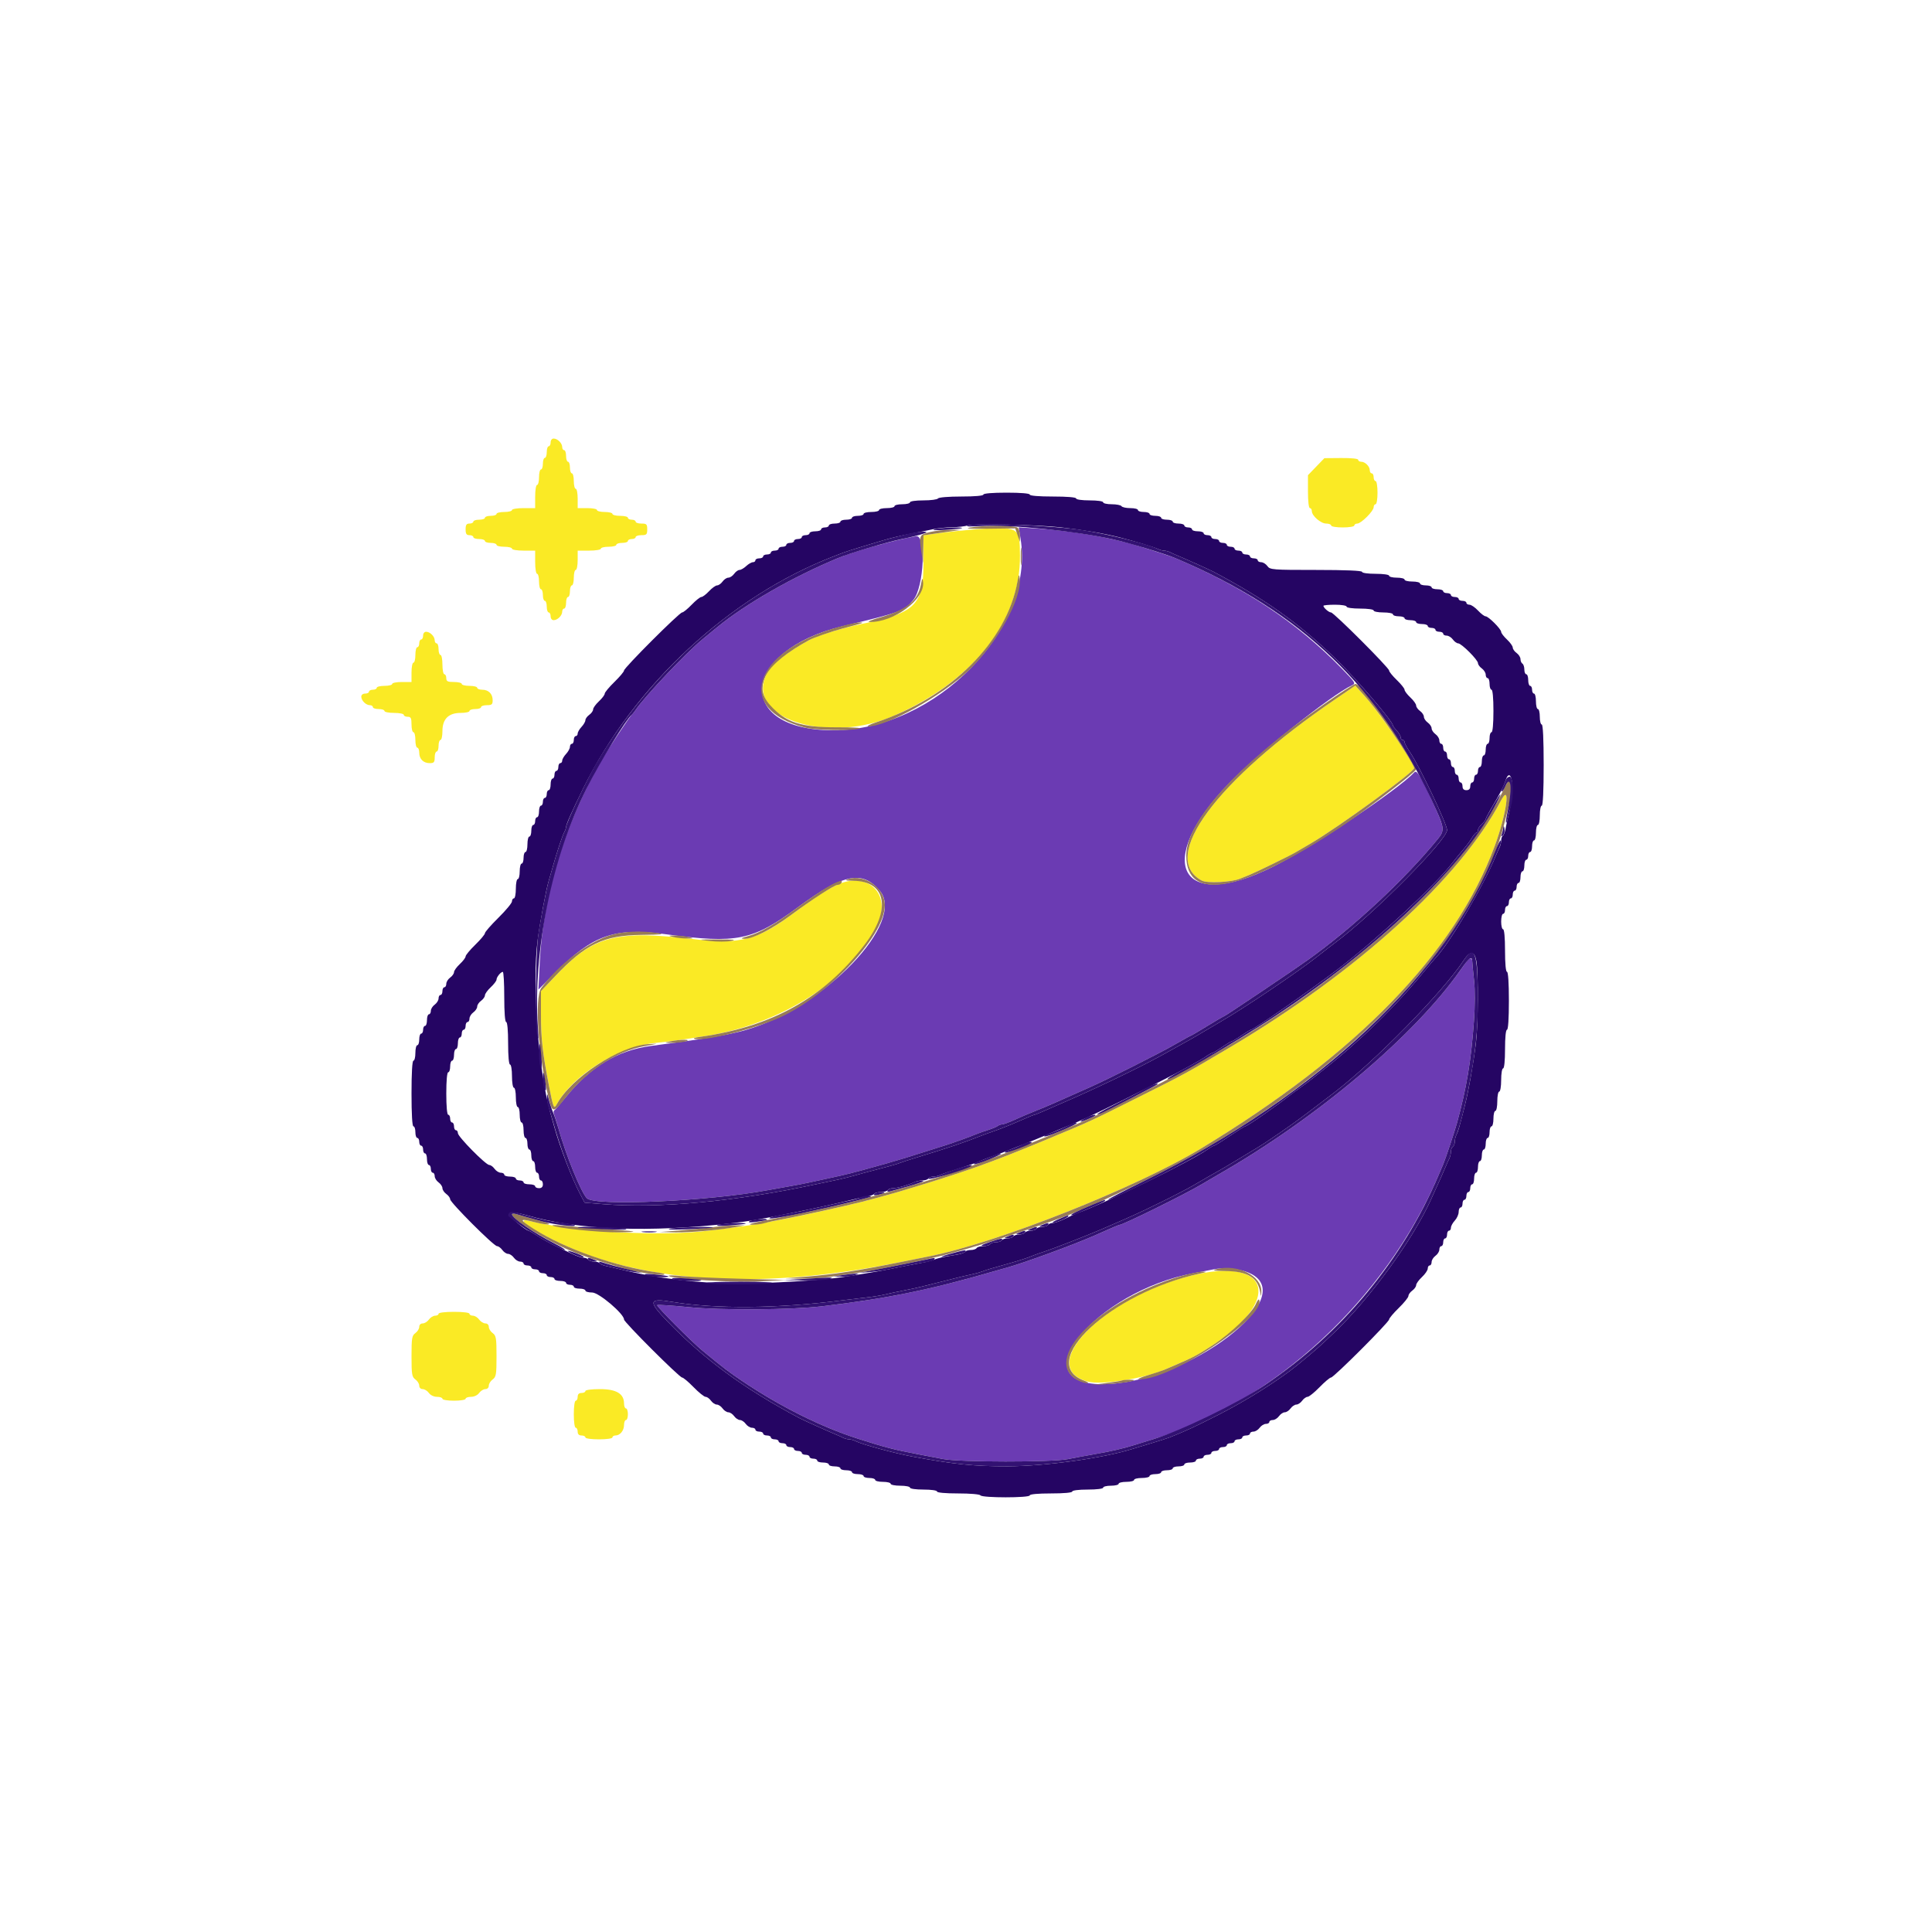
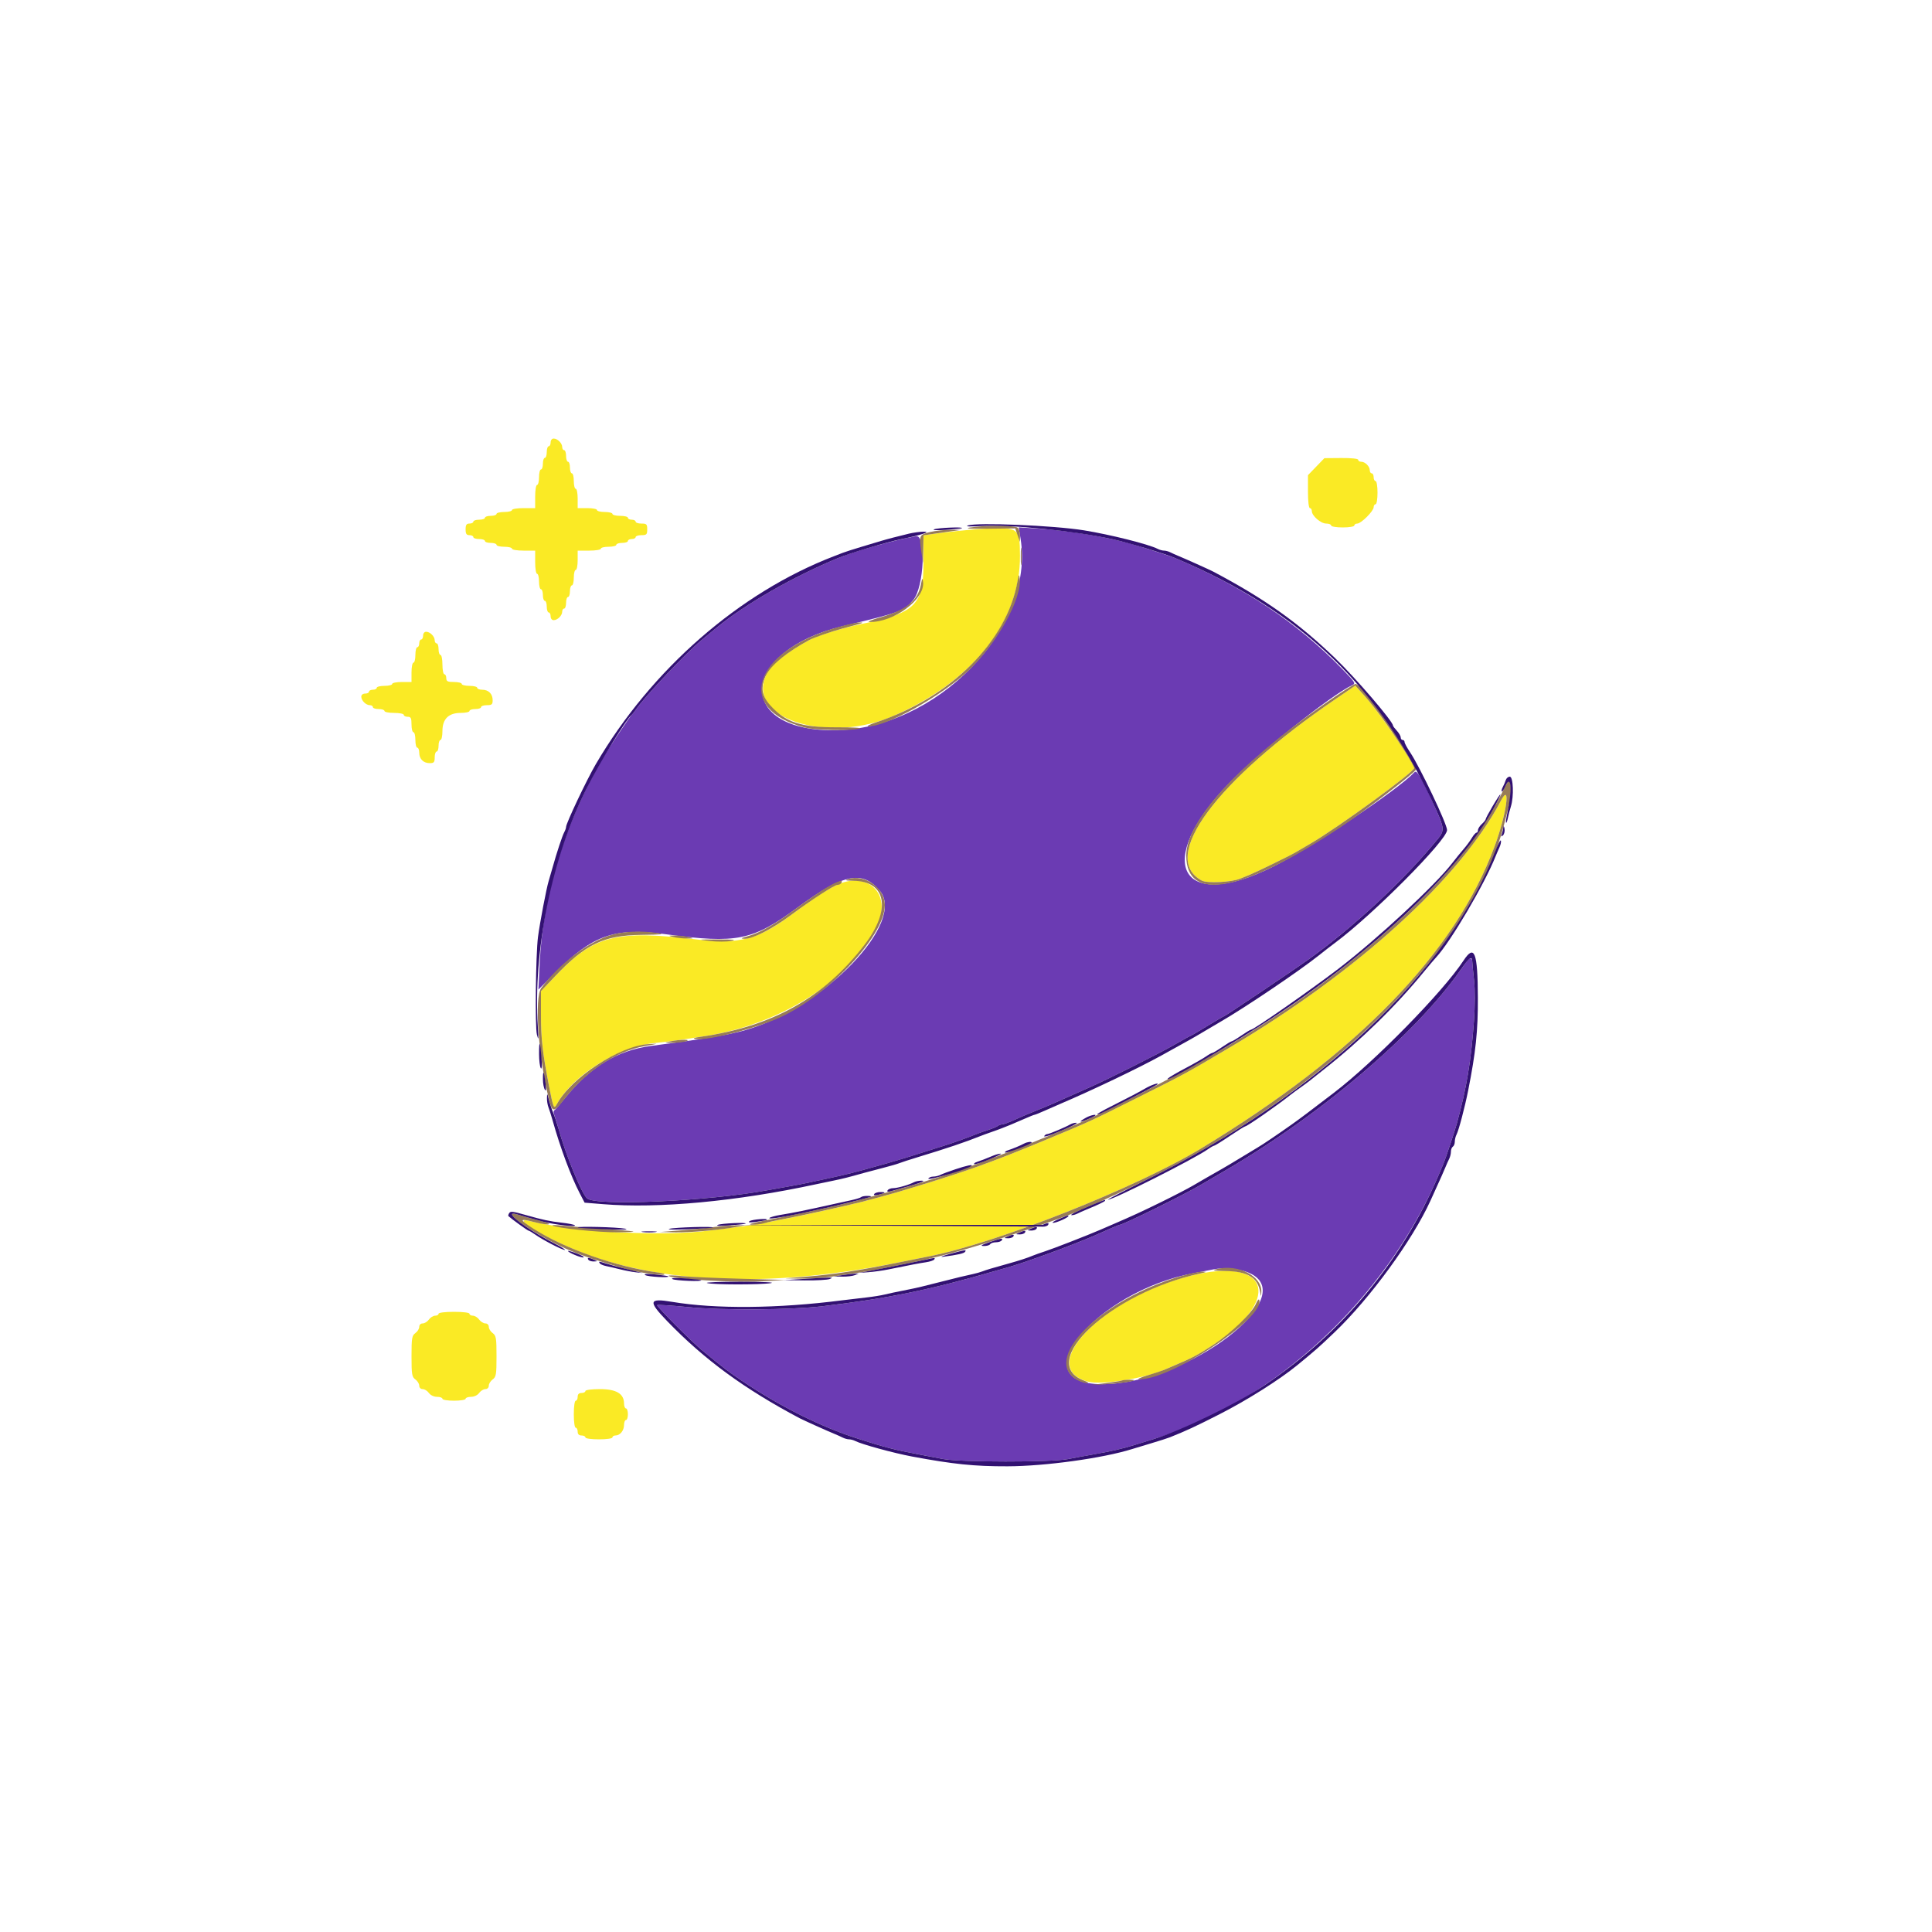
<svg xmlns="http://www.w3.org/2000/svg" id="svg" version="1.1" width="400" height="400" viewBox="0, 0, 400,400">
  <g id="svgg">
    <path id="path0" d="M114.000 91.600 C 114.000 92.040,113.820 92.400,113.600 92.400 C 113.380 92.400,113.200 92.940,113.200 93.600 C 113.200 94.260,113.020 94.800,112.800 94.800 C 112.580 94.800,112.400 95.340,112.400 96.000 C 112.400 96.660,112.220 97.200,112.000 97.200 C 111.780 97.200,111.600 97.920,111.600 98.800 C 111.600 99.680,111.420 100.400,111.200 100.400 C 110.978 100.400,110.800 101.467,110.800 102.800 L 110.800 105.200 108.400 105.200 C 107.067 105.200,106.000 105.378,106.000 105.600 C 106.000 105.820,105.280 106.000,104.400 106.000 C 103.520 106.000,102.800 106.180,102.800 106.400 C 102.800 106.620,102.260 106.800,101.600 106.800 C 100.940 106.800,100.400 106.980,100.400 107.200 C 100.400 107.420,99.860 107.600,99.200 107.600 C 98.540 107.600,98.000 107.780,98.000 108.000 C 98.000 108.220,97.640 108.400,97.200 108.400 C 96.578 108.400,96.400 108.667,96.400 109.600 C 96.400 110.533,96.578 110.800,97.200 110.800 C 97.640 110.800,98.000 110.980,98.000 111.200 C 98.000 111.420,98.540 111.600,99.200 111.600 C 99.860 111.600,100.400 111.780,100.400 112.000 C 100.400 112.220,100.940 112.400,101.600 112.400 C 102.260 112.400,102.800 112.580,102.800 112.800 C 102.800 113.020,103.520 113.200,104.400 113.200 C 105.280 113.200,106.000 113.380,106.000 113.600 C 106.000 113.822,107.067 114.000,108.400 114.000 L 110.800 114.000 110.800 116.400 C 110.800 117.733,110.978 118.800,111.200 118.800 C 111.420 118.800,111.600 119.520,111.600 120.400 C 111.600 121.280,111.780 122.000,112.000 122.000 C 112.220 122.000,112.400 122.540,112.400 123.200 C 112.400 123.860,112.580 124.400,112.800 124.400 C 113.020 124.400,113.200 124.940,113.200 125.600 C 113.200 126.260,113.380 126.800,113.600 126.800 C 113.820 126.800,114.000 127.160,114.000 127.600 C 114.000 128.061,114.267 128.400,114.629 128.400 C 115.437 128.400,116.400 127.437,116.400 126.629 C 116.400 126.283,116.580 126.000,116.800 126.000 C 117.020 126.000,117.200 125.460,117.200 124.800 C 117.200 124.140,117.380 123.600,117.600 123.600 C 117.820 123.600,118.000 123.060,118.000 122.400 C 118.000 121.740,118.180 121.200,118.400 121.200 C 118.620 121.200,118.800 120.480,118.800 119.600 C 118.800 118.720,118.980 118.000,119.200 118.000 C 119.420 118.000,119.600 117.100,119.600 116.000 L 119.600 114.000 122.000 114.000 C 123.333 114.000,124.400 113.822,124.400 113.600 C 124.400 113.380,125.120 113.200,126.000 113.200 C 126.880 113.200,127.600 113.020,127.600 112.800 C 127.600 112.580,128.140 112.400,128.800 112.400 C 129.460 112.400,130.000 112.220,130.000 112.000 C 130.000 111.780,130.360 111.600,130.800 111.600 C 131.240 111.600,131.600 111.420,131.600 111.200 C 131.600 110.980,132.140 110.800,132.800 110.800 C 133.867 110.800,134.000 110.667,134.000 109.600 C 134.000 108.533,133.867 108.400,132.800 108.400 C 132.140 108.400,131.600 108.220,131.600 108.000 C 131.600 107.780,131.240 107.600,130.800 107.600 C 130.360 107.600,130.000 107.420,130.000 107.200 C 130.000 106.980,129.280 106.800,128.400 106.800 C 127.520 106.800,126.800 106.620,126.800 106.400 C 126.800 106.180,126.080 106.000,125.200 106.000 C 124.320 106.000,123.600 105.820,123.600 105.600 C 123.600 105.380,122.700 105.200,121.600 105.200 L 119.600 105.200 119.600 103.200 C 119.600 102.100,119.420 101.200,119.200 101.200 C 118.980 101.200,118.800 100.480,118.800 99.600 C 118.800 98.720,118.620 98.000,118.400 98.000 C 118.180 98.000,118.000 97.460,118.000 96.800 C 118.000 96.140,117.820 95.600,117.600 95.600 C 117.380 95.600,117.200 95.060,117.200 94.400 C 117.200 93.740,117.020 93.200,116.800 93.200 C 116.580 93.200,116.400 92.917,116.400 92.571 C 116.400 91.763,115.437 90.800,114.629 90.800 C 114.267 90.800,114.000 91.139,114.000 91.600 M272.500 96.620 L 270.800 98.381 270.800 101.791 C 270.800 103.797,270.965 105.200,271.200 105.200 C 271.420 105.200,271.600 105.478,271.600 105.818 C 271.600 106.790,273.459 108.400,274.582 108.400 C 275.142 108.400,275.600 108.580,275.600 108.800 C 275.600 109.022,276.667 109.200,278.000 109.200 C 279.333 109.200,280.400 109.022,280.400 108.800 C 280.400 108.580,280.676 108.400,281.013 108.400 C 281.809 108.400,284.400 105.809,284.400 105.013 C 284.400 104.676,284.580 104.400,284.800 104.400 C 285.022 104.400,285.200 103.333,285.200 102.000 C 285.200 100.667,285.022 99.600,284.800 99.600 C 284.580 99.600,284.400 99.240,284.400 98.800 C 284.400 98.360,284.220 98.000,284.000 98.000 C 283.780 98.000,283.600 97.717,283.600 97.371 C 283.600 96.563,282.637 95.600,281.829 95.600 C 281.483 95.600,281.200 95.420,281.200 95.200 C 281.200 94.962,279.786 94.812,277.700 94.829 L 274.200 94.858 272.500 96.620 M204.000 109.451 C 201.562 109.558,195.420 110.192,192.500 110.638 L 191.200 110.836 191.200 116.340 C 191.200 125.299,189.639 126.865,178.400 129.180 C 174.422 130.000,169.199 131.611,167.486 132.546 C 162.185 135.441,159.275 137.900,158.389 140.229 C 155.029 149.068,171.863 154.035,185.200 148.140 C 201.597 140.893,211.287 128.532,211.177 115.000 C 211.131 109.301,210.931 109.146,204.000 109.451 M87.600 131.600 C 87.600 132.040,87.420 132.400,87.200 132.400 C 86.980 132.400,86.800 132.760,86.800 133.200 C 86.800 133.640,86.620 134.000,86.400 134.000 C 86.180 134.000,86.000 134.720,86.000 135.600 C 86.000 136.480,85.820 137.200,85.600 137.200 C 85.380 137.200,85.200 138.100,85.200 139.200 L 85.200 141.200 83.200 141.200 C 82.100 141.200,81.200 141.380,81.200 141.600 C 81.200 141.820,80.480 142.000,79.600 142.000 C 78.720 142.000,78.000 142.180,78.000 142.400 C 78.000 142.620,77.640 142.800,77.200 142.800 C 76.760 142.800,76.400 142.980,76.400 143.200 C 76.400 143.420,76.040 143.600,75.600 143.600 C 75.139 143.600,74.800 143.867,74.800 144.229 C 74.800 145.037,75.763 146.000,76.571 146.000 C 76.917 146.000,77.200 146.180,77.200 146.400 C 77.200 146.620,77.740 146.800,78.400 146.800 C 79.060 146.800,79.600 146.980,79.600 147.200 C 79.600 147.420,80.500 147.600,81.600 147.600 C 82.700 147.600,83.600 147.780,83.600 148.000 C 83.600 148.220,83.960 148.400,84.400 148.400 C 85.067 148.400,85.200 148.667,85.200 150.000 C 85.200 150.880,85.380 151.600,85.600 151.600 C 85.820 151.600,86.000 152.320,86.000 153.200 C 86.000 154.080,86.180 154.800,86.400 154.800 C 86.620 154.800,86.800 155.263,86.800 155.829 C 86.800 157.141,87.659 158.000,88.971 158.000 C 89.848 158.000,90.000 157.822,90.000 156.800 C 90.000 156.140,90.180 155.600,90.400 155.600 C 90.620 155.600,90.800 155.060,90.800 154.400 C 90.800 153.740,90.980 153.200,91.200 153.200 C 91.420 153.200,91.600 152.382,91.600 151.382 C 91.600 148.860,92.860 147.600,95.382 147.600 C 96.382 147.600,97.200 147.420,97.200 147.200 C 97.200 146.980,97.740 146.800,98.400 146.800 C 99.060 146.800,99.600 146.620,99.600 146.400 C 99.600 146.180,100.140 146.000,100.800 146.000 C 101.822 146.000,102.000 145.848,102.000 144.971 C 102.000 143.659,101.141 142.800,99.829 142.800 C 99.263 142.800,98.800 142.620,98.800 142.400 C 98.800 142.180,98.080 142.000,97.200 142.000 C 96.320 142.000,95.600 141.820,95.600 141.600 C 95.600 141.380,94.880 141.200,94.000 141.200 C 92.667 141.200,92.400 141.067,92.400 140.400 C 92.400 139.960,92.220 139.600,92.000 139.600 C 91.780 139.600,91.600 138.700,91.600 137.600 C 91.600 136.500,91.420 135.600,91.200 135.600 C 90.980 135.600,90.800 135.060,90.800 134.400 C 90.800 133.740,90.620 133.200,90.400 133.200 C 90.180 133.200,90.000 132.917,90.000 132.571 C 90.000 131.763,89.037 130.800,88.229 130.800 C 87.867 130.800,87.600 131.139,87.600 131.600 M276.600 144.673 C 251.719 161.637,239.938 177.595,248.812 182.314 C 249.927 182.907,254.883 182.667,256.722 181.932 C 257.315 181.694,258.160 181.355,258.600 181.177 C 260.048 180.590,266.975 177.205,268.200 176.485 C 268.860 176.097,270.300 175.255,271.400 174.613 C 277.123 171.274,292.819 159.836,292.777 159.035 C 292.716 157.872,285.570 147.447,282.522 144.073 L 280.600 141.946 276.600 144.673 M310.733 165.800 C 302.266 181.901,281.063 201.193,254.600 216.872 C 245.598 222.205,245.573 222.219,235.800 227.118 C 225.886 232.088,225.732 232.159,217.200 235.706 C 204.694 240.905,199.915 242.597,185.800 246.818 C 184.629 247.168,181.209 248.100,178.400 248.836 C 175.972 249.471,166.732 251.529,163.400 252.176 C 161.640 252.518,159.300 252.972,158.200 253.186 C 157.100 253.400,154.760 253.758,153.000 253.983 C 151.240 254.208,148.398 254.574,146.684 254.796 C 137.082 256.041,119.177 255.085,109.811 252.827 C 104.732 251.603,114.494 257.265,122.057 259.929 C 139.197 265.968,160.881 266.448,186.200 261.350 C 189.060 260.774,191.850 260.214,192.400 260.105 C 206.467 257.325,235.173 245.942,248.602 237.818 C 280.921 218.269,301.247 197.353,309.455 175.200 C 311.933 168.512,312.849 161.776,310.733 165.800 M172.600 183.536 C 170.352 184.745,168.028 186.308,163.515 189.645 C 156.965 194.489,152.884 195.537,144.485 194.532 C 127.455 192.495,123.070 193.605,115.070 201.977 L 112.000 205.191 112.000 210.019 C 112.000 215.081,112.312 217.863,113.657 224.800 C 114.565 229.479,114.675 229.733,115.294 228.597 C 118.524 222.674,128.014 216.713,135.400 215.967 C 137.380 215.767,140.080 215.431,141.400 215.220 C 142.720 215.009,144.520 214.731,145.400 214.603 C 161.424 212.269,175.711 203.243,181.495 191.800 C 184.934 184.997,179.414 179.869,172.600 183.536 M247.758 263.835 C 229.251 267.864,213.897 283.048,225.284 286.059 C 228.039 286.788,236.725 285.441,241.000 283.622 C 247.148 281.006,247.635 280.759,251.102 278.499 C 265.143 269.346,263.124 260.490,247.758 263.835 M90.800 272.000 C 90.800 272.220,90.480 272.400,90.088 272.400 C 89.697 272.400,89.117 272.760,88.800 273.200 C 88.483 273.640,87.903 274.000,87.512 274.000 C 87.096 274.000,86.800 274.296,86.800 274.712 C 86.800 275.103,86.440 275.683,86.000 276.000 C 85.287 276.514,85.200 277.035,85.200 280.800 C 85.200 284.565,85.287 285.086,86.000 285.600 C 86.440 285.917,86.800 286.497,86.800 286.888 C 86.800 287.304,87.096 287.600,87.512 287.600 C 87.903 287.600,88.483 287.960,88.800 288.400 C 89.139 288.870,89.835 289.200,90.488 289.200 C 91.100 289.200,91.600 289.380,91.600 289.600 C 91.600 289.822,92.667 290.000,94.000 290.000 C 95.333 290.000,96.400 289.822,96.400 289.600 C 96.400 289.380,96.900 289.200,97.512 289.200 C 98.165 289.200,98.861 288.870,99.200 288.400 C 99.517 287.960,100.097 287.600,100.488 287.600 C 100.904 287.600,101.200 287.304,101.200 286.888 C 101.200 286.497,101.560 285.917,102.000 285.600 C 102.713 285.086,102.800 284.565,102.800 280.800 C 102.800 277.035,102.713 276.514,102.000 276.000 C 101.560 275.683,101.200 275.103,101.200 274.712 C 101.200 274.296,100.904 274.000,100.488 274.000 C 100.097 274.000,99.517 273.640,99.200 273.200 C 98.883 272.760,98.303 272.400,97.912 272.400 C 97.520 272.400,97.200 272.220,97.200 272.000 C 97.200 271.767,95.867 271.600,94.000 271.600 C 92.133 271.600,90.800 271.767,90.800 272.000 M121.200 288.000 C 121.200 288.220,120.840 288.400,120.400 288.400 C 119.867 288.400,119.600 288.667,119.600 289.200 C 119.600 289.640,119.420 290.000,119.200 290.000 C 118.971 290.000,118.800 291.200,118.800 292.800 C 118.800 294.400,118.971 295.600,119.200 295.600 C 119.420 295.600,119.600 295.960,119.600 296.400 C 119.600 296.933,119.867 297.200,120.400 297.200 C 120.840 297.200,121.200 297.380,121.200 297.600 C 121.200 297.829,122.400 298.000,124.000 298.000 C 125.600 298.000,126.800 297.829,126.800 297.600 C 126.800 297.380,127.083 297.200,127.429 297.200 C 128.373 297.200,129.200 296.186,129.200 295.029 C 129.200 294.463,129.380 294.000,129.600 294.000 C 129.820 294.000,130.000 293.460,130.000 292.800 C 130.000 292.140,129.820 291.600,129.600 291.600 C 129.380 291.600,129.200 291.142,129.200 290.582 C 129.200 288.555,127.604 287.600,124.218 287.600 C 122.473 287.600,121.200 287.769,121.200 288.000 " stroke="none" fill="#faea25" fill-rule="evenodd" />
    <path id="path1" d="M211.293 111.490 C 214.321 130.117,193.735 151.200,172.520 151.200 C 151.856 151.200,153.373 134.686,174.500 129.636 C 186.509 126.767,187.189 126.513,189.102 124.193 C 191.332 121.487,191.789 110.634,189.657 111.015 C 184.951 111.855,176.975 114.098,173.400 115.585 C 164.202 119.414,154.369 125.036,148.604 129.763 C 147.506 130.663,146.066 131.846,145.404 132.391 C 141.997 135.196,133.593 144.080,131.623 146.957 C 131.306 147.421,130.931 147.890,130.789 148.000 C 130.426 148.283,125.833 155.177,124.619 157.261 C 116.943 170.441,112.412 185.281,111.732 199.468 L 111.472 204.888 115.036 201.317 C 122.794 193.544,127.263 191.993,137.800 193.418 C 152.593 195.419,155.800 194.765,165.221 187.823 C 174.631 180.890,178.525 180.105,182.150 184.413 C 187.640 190.938,170.707 208.544,154.420 213.245 C 150.933 214.251,145.999 215.082,134.830 216.544 C 127.807 217.463,122.176 220.878,116.930 227.400 C 115.869 228.720,114.874 229.857,114.721 229.926 C 114.567 229.996,114.593 230.446,114.779 230.926 C 114.965 231.407,115.340 232.610,115.612 233.600 C 117.092 238.978,120.310 246.888,121.505 248.083 C 123.187 249.765,146.566 248.720,159.000 246.407 C 160.320 246.161,162.390 245.791,163.600 245.585 C 164.810 245.378,166.520 245.049,167.400 244.853 C 168.280 244.657,170.440 244.189,172.200 243.814 C 175.079 243.200,177.091 242.692,181.100 241.565 C 181.815 241.364,182.985 241.037,183.700 240.837 C 185.731 240.269,189.173 239.219,191.800 238.364 C 193.120 237.934,194.830 237.394,195.600 237.163 C 197.020 236.737,200.739 235.398,202.200 234.787 C 202.640 234.603,203.720 234.224,204.600 233.945 C 205.480 233.665,206.371 233.293,206.580 233.118 C 206.789 232.943,207.189 232.800,207.468 232.800 C 207.748 232.800,208.930 232.364,210.095 231.831 C 211.260 231.298,213.186 230.478,214.375 230.010 C 215.563 229.542,217.315 228.808,218.268 228.379 C 220.657 227.305,223.248 226.154,225.500 225.168 C 229.170 223.561,239.835 218.205,243.132 216.312 C 244.964 215.261,246.526 214.400,246.602 214.400 C 246.679 214.400,248.208 213.500,250.000 212.400 C 251.792 211.300,253.339 210.400,253.437 210.400 C 253.628 210.400,267.801 200.876,270.800 198.732 C 280.204 192.011,290.805 182.136,297.750 173.627 C 299.070 172.010,299.015 171.384,297.200 167.357 C 294.313 160.952,293.369 159.329,292.852 159.882 C 289.452 163.522,271.785 175.323,263.600 179.422 C 244.206 189.135,238.661 178.461,254.579 162.055 C 260.541 155.910,275.658 143.869,279.889 141.896 C 280.742 141.499,280.660 141.361,277.889 138.507 C 268.487 128.825,257.550 121.554,243.400 115.581 C 242.330 115.129,235.805 113.023,233.800 112.482 C 228.347 111.011,220.859 109.817,214.559 109.413 L 210.918 109.180 211.293 111.490 M303.789 198.915 C 303.563 199.182,302.939 200.030,302.401 200.800 C 292.907 214.399,272.610 231.543,252.200 243.203 C 251.540 243.580,250.010 244.478,248.800 245.199 C 245.352 247.254,232.499 253.600,231.786 253.600 C 231.679 253.600,230.738 253.981,229.696 254.447 C 228.653 254.912,227.260 255.528,226.600 255.815 C 221.972 257.830,212.075 261.452,208.500 262.441 C 207.785 262.638,206.615 262.970,205.900 263.177 C 192.580 267.045,183.693 268.855,170.200 270.451 C 163.745 271.214,149.398 271.311,142.633 270.636 C 139.131 270.287,136.173 270.093,136.060 270.207 C 135.854 270.413,143.138 277.742,145.404 279.608 C 149.802 283.231,150.931 284.093,153.762 285.990 C 161.646 291.272,169.969 295.416,177.600 297.859 C 183.321 299.691,185.152 300.161,190.400 301.149 C 191.610 301.377,193.770 301.791,195.200 302.069 C 198.700 302.750,217.679 302.767,221.100 302.093 C 222.475 301.822,224.725 301.405,226.100 301.167 C 230.063 300.481,232.421 299.943,235.000 299.135 C 236.320 298.721,238.030 298.193,238.800 297.962 C 263.578 290.522,286.926 268.930,297.800 243.400 C 298.175 242.520,298.636 241.440,298.824 241.000 C 299.254 239.996,301.186 234.204,301.626 232.600 C 303.643 225.249,304.562 219.742,305.167 211.400 C 305.389 208.327,305.400 204.891,305.193 203.000 C 305.001 201.240,304.833 199.485,304.822 199.100 C 304.797 198.293,304.380 198.218,303.789 198.915 M258.360 263.431 C 270.021 268.096,245.962 286.563,228.203 286.578 C 211.052 286.592,226.952 267.308,247.149 263.598 C 248.387 263.370,250.210 263.018,251.200 262.816 C 253.375 262.371,256.350 262.626,258.360 263.431 " stroke="none" fill="#6b3bb3" fill-rule="evenodd" />
-     <path id="path2" d="M203.600 102.400 C 203.600 102.643,201.808 102.800,199.024 102.800 C 196.404 102.800,194.342 102.971,194.200 103.200 C 194.064 103.420,192.703 103.600,191.176 103.600 C 189.592 103.600,188.400 103.772,188.400 104.000 C 188.400 104.220,187.680 104.400,186.800 104.400 C 185.920 104.400,185.200 104.580,185.200 104.800 C 185.200 105.020,184.480 105.200,183.600 105.200 C 182.720 105.200,182.000 105.380,182.000 105.600 C 182.000 105.820,181.280 106.000,180.400 106.000 C 179.520 106.000,178.800 106.180,178.800 106.400 C 178.800 106.620,178.260 106.800,177.600 106.800 C 176.940 106.800,176.400 106.980,176.400 107.200 C 176.400 107.420,175.860 107.600,175.200 107.600 C 174.540 107.600,174.000 107.780,174.000 108.000 C 174.000 108.220,173.460 108.400,172.800 108.400 C 172.140 108.400,171.600 108.580,171.600 108.800 C 171.600 109.020,171.240 109.200,170.800 109.200 C 170.360 109.200,170.000 109.380,170.000 109.600 C 170.000 109.820,169.460 110.000,168.800 110.000 C 168.140 110.000,167.600 110.180,167.600 110.400 C 167.600 110.620,167.240 110.800,166.800 110.800 C 166.360 110.800,166.000 110.980,166.000 111.200 C 166.000 111.420,165.640 111.600,165.200 111.600 C 164.760 111.600,164.400 111.780,164.400 112.000 C 164.400 112.220,164.040 112.400,163.600 112.400 C 163.160 112.400,162.800 112.580,162.800 112.800 C 162.800 113.020,162.440 113.200,162.000 113.200 C 161.560 113.200,161.200 113.380,161.200 113.600 C 161.200 113.820,160.840 114.000,160.400 114.000 C 159.960 114.000,159.600 114.180,159.600 114.400 C 159.600 114.620,159.240 114.800,158.800 114.800 C 158.360 114.800,158.000 114.980,158.000 115.200 C 158.000 115.420,157.640 115.600,157.200 115.600 C 156.760 115.600,156.400 115.780,156.400 116.000 C 156.400 116.220,156.164 116.400,155.875 116.400 C 155.587 116.400,154.964 116.760,154.492 117.200 C 154.020 117.640,153.396 118.000,153.105 118.000 C 152.814 118.000,152.317 118.360,152.000 118.800 C 151.683 119.240,151.143 119.600,150.800 119.600 C 150.457 119.600,149.917 119.960,149.600 120.400 C 149.283 120.840,148.775 121.200,148.472 121.200 C 148.169 121.200,147.417 121.740,146.800 122.400 C 146.183 123.060,145.467 123.600,145.208 123.600 C 144.949 123.600,144.046 124.320,143.200 125.200 C 142.354 126.080,141.467 126.800,141.228 126.800 C 140.664 126.800,129.200 138.258,129.200 138.823 C 129.200 139.059,128.300 140.129,127.200 141.200 C 126.100 142.271,125.200 143.358,125.200 143.614 C 125.200 143.870,124.660 144.583,124.000 145.200 C 123.340 145.817,122.800 146.569,122.800 146.872 C 122.800 147.175,122.440 147.683,122.000 148.000 C 121.560 148.317,121.200 148.814,121.200 149.105 C 121.200 149.396,120.840 150.020,120.400 150.492 C 119.960 150.964,119.600 151.587,119.600 151.875 C 119.600 152.164,119.420 152.400,119.200 152.400 C 118.980 152.400,118.800 152.760,118.800 153.200 C 118.800 153.640,118.620 154.000,118.400 154.000 C 118.180 154.000,118.000 154.278,118.000 154.617 C 118.000 154.956,117.640 155.620,117.200 156.092 C 116.760 156.564,116.400 157.187,116.400 157.475 C 116.400 157.764,116.220 158.000,116.000 158.000 C 115.780 158.000,115.600 158.360,115.600 158.800 C 115.600 159.240,115.420 159.600,115.200 159.600 C 114.980 159.600,114.800 159.960,114.800 160.400 C 114.800 160.840,114.620 161.200,114.400 161.200 C 114.180 161.200,114.000 161.740,114.000 162.400 C 114.000 163.060,113.820 163.600,113.600 163.600 C 113.380 163.600,113.200 163.960,113.200 164.400 C 113.200 164.840,113.020 165.200,112.800 165.200 C 112.580 165.200,112.400 165.560,112.400 166.000 C 112.400 166.440,112.220 166.800,112.000 166.800 C 111.780 166.800,111.600 167.340,111.600 168.000 C 111.600 168.660,111.420 169.200,111.200 169.200 C 110.980 169.200,110.800 169.560,110.800 170.000 C 110.800 170.440,110.620 170.800,110.400 170.800 C 110.180 170.800,110.000 171.340,110.000 172.000 C 110.000 172.660,109.820 173.200,109.600 173.200 C 109.380 173.200,109.200 173.920,109.200 174.800 C 109.200 175.680,109.020 176.400,108.800 176.400 C 108.580 176.400,108.400 176.940,108.400 177.600 C 108.400 178.260,108.220 178.800,108.000 178.800 C 107.780 178.800,107.600 179.520,107.600 180.400 C 107.600 181.280,107.420 182.000,107.200 182.000 C 106.980 182.000,106.800 182.900,106.800 184.000 C 106.800 185.100,106.620 186.000,106.400 186.000 C 106.180 186.000,106.000 186.279,106.000 186.619 C 106.000 186.960,104.740 188.481,103.200 190.000 C 101.660 191.519,100.400 192.962,100.400 193.207 C 100.400 193.452,99.500 194.529,98.400 195.600 C 97.300 196.671,96.400 197.758,96.400 198.014 C 96.400 198.270,95.860 198.983,95.200 199.600 C 94.540 200.217,94.000 200.969,94.000 201.272 C 94.000 201.575,93.640 202.083,93.200 202.400 C 92.760 202.717,92.400 203.297,92.400 203.688 C 92.400 204.080,92.220 204.400,92.000 204.400 C 91.780 204.400,91.600 204.760,91.600 205.200 C 91.600 205.640,91.420 206.000,91.200 206.000 C 90.980 206.000,90.800 206.320,90.800 206.712 C 90.800 207.103,90.440 207.683,90.000 208.000 C 89.560 208.317,89.200 208.897,89.200 209.288 C 89.200 209.680,89.020 210.000,88.800 210.000 C 88.580 210.000,88.400 210.540,88.400 211.200 C 88.400 211.860,88.220 212.400,88.000 212.400 C 87.780 212.400,87.600 212.760,87.600 213.200 C 87.600 213.640,87.420 214.000,87.200 214.000 C 86.980 214.000,86.800 214.540,86.800 215.200 C 86.800 215.860,86.620 216.400,86.400 216.400 C 86.180 216.400,86.000 217.120,86.000 218.000 C 86.000 218.880,85.820 219.600,85.600 219.600 C 85.349 219.600,85.200 222.133,85.200 226.400 C 85.200 230.667,85.349 233.200,85.600 233.200 C 85.820 233.200,86.000 233.740,86.000 234.400 C 86.000 235.060,86.180 235.600,86.400 235.600 C 86.620 235.600,86.800 235.960,86.800 236.400 C 86.800 236.840,86.980 237.200,87.200 237.200 C 87.420 237.200,87.600 237.560,87.600 238.000 C 87.600 238.440,87.780 238.800,88.000 238.800 C 88.220 238.800,88.400 239.340,88.400 240.000 C 88.400 240.660,88.580 241.200,88.800 241.200 C 89.020 241.200,89.200 241.560,89.200 242.000 C 89.200 242.440,89.380 242.800,89.600 242.800 C 89.820 242.800,90.000 243.120,90.000 243.512 C 90.000 243.903,90.360 244.483,90.800 244.800 C 91.240 245.117,91.600 245.657,91.600 246.000 C 91.600 246.343,91.960 246.883,92.400 247.200 C 92.840 247.517,93.200 248.009,93.200 248.293 C 93.200 248.966,102.234 258.000,102.907 258.000 C 103.191 258.000,103.683 258.360,104.000 258.800 C 104.317 259.240,104.857 259.600,105.200 259.600 C 105.543 259.600,106.083 259.960,106.400 260.400 C 106.717 260.840,107.297 261.200,107.688 261.200 C 108.080 261.200,108.400 261.380,108.400 261.600 C 108.400 261.820,108.760 262.000,109.200 262.000 C 109.640 262.000,110.000 262.180,110.000 262.400 C 110.000 262.620,110.360 262.800,110.800 262.800 C 111.240 262.800,111.600 262.980,111.600 263.200 C 111.600 263.420,111.960 263.600,112.400 263.600 C 112.840 263.600,113.200 263.780,113.200 264.000 C 113.200 264.220,113.560 264.400,114.000 264.400 C 114.440 264.400,114.800 264.580,114.800 264.800 C 114.800 265.020,115.340 265.200,116.000 265.200 C 116.660 265.200,117.200 265.380,117.200 265.600 C 117.200 265.820,117.560 266.000,118.000 266.000 C 118.440 266.000,118.800 266.180,118.800 266.400 C 118.800 266.620,119.340 266.800,120.000 266.800 C 120.660 266.800,121.200 266.980,121.200 267.200 C 121.200 267.420,121.833 267.600,122.607 267.600 C 123.996 267.600,129.200 272.017,129.200 273.196 C 129.200 273.744,140.674 285.200,141.223 285.200 C 141.459 285.200,142.529 286.100,143.600 287.200 C 144.671 288.300,145.790 289.200,146.086 289.200 C 146.381 289.200,146.883 289.560,147.200 290.000 C 147.517 290.440,148.057 290.800,148.400 290.800 C 148.743 290.800,149.283 291.160,149.600 291.600 C 149.917 292.040,150.457 292.400,150.800 292.400 C 151.143 292.400,151.683 292.760,152.000 293.200 C 152.317 293.640,152.857 294.000,153.200 294.000 C 153.543 294.000,154.083 294.360,154.400 294.800 C 154.717 295.240,155.297 295.600,155.688 295.600 C 156.080 295.600,156.400 295.780,156.400 296.000 C 156.400 296.220,156.760 296.400,157.200 296.400 C 157.640 296.400,158.000 296.580,158.000 296.800 C 158.000 297.020,158.360 297.200,158.800 297.200 C 159.240 297.200,159.600 297.380,159.600 297.600 C 159.600 297.820,159.960 298.000,160.400 298.000 C 160.840 298.000,161.200 298.180,161.200 298.400 C 161.200 298.620,161.560 298.800,162.000 298.800 C 162.440 298.800,162.800 298.980,162.800 299.200 C 162.800 299.420,163.160 299.600,163.600 299.600 C 164.040 299.600,164.400 299.780,164.400 300.000 C 164.400 300.220,164.760 300.400,165.200 300.400 C 165.640 300.400,166.000 300.580,166.000 300.800 C 166.000 301.020,166.360 301.200,166.800 301.200 C 167.240 301.200,167.600 301.380,167.600 301.600 C 167.600 301.820,167.960 302.000,168.400 302.000 C 168.840 302.000,169.200 302.180,169.200 302.400 C 169.200 302.620,169.740 302.800,170.400 302.800 C 171.060 302.800,171.600 302.980,171.600 303.200 C 171.600 303.420,172.140 303.600,172.800 303.600 C 173.460 303.600,174.000 303.780,174.000 304.000 C 174.000 304.220,174.540 304.400,175.200 304.400 C 175.860 304.400,176.400 304.580,176.400 304.800 C 176.400 305.020,176.940 305.200,177.600 305.200 C 178.260 305.200,178.800 305.380,178.800 305.600 C 178.800 305.820,179.340 306.000,180.000 306.000 C 180.660 306.000,181.200 306.180,181.200 306.400 C 181.200 306.620,181.920 306.800,182.800 306.800 C 183.680 306.800,184.400 306.980,184.400 307.200 C 184.400 307.420,185.300 307.600,186.400 307.600 C 187.500 307.600,188.400 307.780,188.400 308.000 C 188.400 308.229,189.600 308.400,191.200 308.400 C 192.800 308.400,194.000 308.571,194.000 308.800 C 194.000 309.042,195.725 309.200,198.376 309.200 C 200.863 309.200,202.860 309.373,203.000 309.600 C 203.331 310.136,213.200 310.136,213.200 309.600 C 213.200 309.358,214.933 309.200,217.600 309.200 C 220.267 309.200,222.000 309.042,222.000 308.800 C 222.000 308.567,223.333 308.400,225.200 308.400 C 227.067 308.400,228.400 308.233,228.400 308.000 C 228.400 307.780,229.120 307.600,230.000 307.600 C 230.880 307.600,231.600 307.420,231.600 307.200 C 231.600 306.980,232.320 306.800,233.200 306.800 C 234.080 306.800,234.800 306.620,234.800 306.400 C 234.800 306.180,235.520 306.000,236.400 306.000 C 237.280 306.000,238.000 305.820,238.000 305.600 C 238.000 305.380,238.540 305.200,239.200 305.200 C 239.860 305.200,240.400 305.020,240.400 304.800 C 240.400 304.580,240.940 304.400,241.600 304.400 C 242.260 304.400,242.800 304.220,242.800 304.000 C 242.800 303.780,243.340 303.600,244.000 303.600 C 244.660 303.600,245.200 303.420,245.200 303.200 C 245.200 302.980,245.740 302.800,246.400 302.800 C 247.060 302.800,247.600 302.620,247.600 302.400 C 247.600 302.180,247.960 302.000,248.400 302.000 C 248.840 302.000,249.200 301.820,249.200 301.600 C 249.200 301.380,249.560 301.200,250.000 301.200 C 250.440 301.200,250.800 301.020,250.800 300.800 C 250.800 300.580,251.160 300.400,251.600 300.400 C 252.040 300.400,252.400 300.220,252.400 300.000 C 252.400 299.780,252.760 299.600,253.200 299.600 C 253.640 299.600,254.000 299.420,254.000 299.200 C 254.000 298.980,254.360 298.800,254.800 298.800 C 255.240 298.800,255.600 298.620,255.600 298.400 C 255.600 298.180,255.960 298.000,256.400 298.000 C 256.840 298.000,257.200 297.820,257.200 297.600 C 257.200 297.380,257.560 297.200,258.000 297.200 C 258.440 297.200,258.800 297.020,258.800 296.800 C 258.800 296.580,259.120 296.400,259.512 296.400 C 259.903 296.400,260.483 296.040,260.800 295.600 C 261.117 295.160,261.697 294.800,262.088 294.800 C 262.480 294.800,262.800 294.620,262.800 294.400 C 262.800 294.180,263.120 294.000,263.512 294.000 C 263.903 294.000,264.483 293.640,264.800 293.200 C 265.117 292.760,265.657 292.400,266.000 292.400 C 266.343 292.400,266.883 292.040,267.200 291.600 C 267.517 291.160,268.057 290.800,268.400 290.800 C 268.743 290.800,269.283 290.440,269.600 290.000 C 269.917 289.560,270.419 289.200,270.714 289.200 C 271.010 289.200,272.129 288.300,273.200 287.200 C 274.271 286.100,275.341 285.200,275.577 285.200 C 276.138 285.200,287.600 273.738,287.600 273.177 C 287.600 272.941,288.500 271.871,289.600 270.800 C 290.700 269.729,291.600 268.610,291.600 268.314 C 291.600 268.019,291.960 267.517,292.400 267.200 C 292.840 266.883,293.200 266.375,293.200 266.072 C 293.200 265.769,293.740 265.017,294.400 264.400 C 295.060 263.783,295.600 262.991,295.600 262.640 C 295.600 262.288,295.780 262.000,296.000 262.000 C 296.220 262.000,296.400 261.680,296.400 261.288 C 296.400 260.897,296.760 260.317,297.200 260.000 C 297.640 259.683,298.000 259.103,298.000 258.712 C 298.000 258.320,298.180 258.000,298.400 258.000 C 298.620 258.000,298.800 257.640,298.800 257.200 C 298.800 256.760,298.980 256.400,299.200 256.400 C 299.420 256.400,299.600 256.040,299.600 255.600 C 299.600 255.160,299.780 254.800,300.000 254.800 C 300.220 254.800,300.400 254.522,300.400 254.183 C 300.400 253.844,300.760 253.180,301.200 252.708 C 301.640 252.236,302.000 251.433,302.000 250.925 C 302.000 250.416,302.180 250.000,302.400 250.000 C 302.620 250.000,302.800 249.640,302.800 249.200 C 302.800 248.760,302.980 248.400,303.200 248.400 C 303.420 248.400,303.600 248.040,303.600 247.600 C 303.600 247.160,303.780 246.800,304.000 246.800 C 304.220 246.800,304.400 246.440,304.400 246.000 C 304.400 245.560,304.580 245.200,304.800 245.200 C 305.020 245.200,305.200 244.660,305.200 244.000 C 305.200 243.340,305.380 242.800,305.600 242.800 C 305.820 242.800,306.000 242.260,306.000 241.600 C 306.000 240.940,306.180 240.400,306.400 240.400 C 306.620 240.400,306.800 239.860,306.800 239.200 C 306.800 238.540,306.980 238.000,307.200 238.000 C 307.420 238.000,307.600 237.460,307.600 236.800 C 307.600 236.140,307.780 235.600,308.000 235.600 C 308.220 235.600,308.400 235.060,308.400 234.400 C 308.400 233.740,308.580 233.200,308.800 233.200 C 309.020 233.200,309.200 232.480,309.200 231.600 C 309.200 230.720,309.380 230.000,309.600 230.000 C 309.820 230.000,310.000 229.100,310.000 228.000 C 310.000 226.900,310.180 226.000,310.400 226.000 C 310.622 226.000,310.800 224.933,310.800 223.600 C 310.800 222.267,310.978 221.200,311.200 221.200 C 311.440 221.200,311.600 219.600,311.600 217.200 C 311.600 214.800,311.760 213.200,312.000 213.200 C 312.249 213.200,312.400 210.933,312.400 207.200 C 312.400 203.467,312.249 201.200,312.000 201.200 C 311.758 201.200,311.600 199.467,311.600 196.800 C 311.600 194.133,311.442 192.400,311.200 192.400 C 310.980 192.400,310.800 191.680,310.800 190.800 C 310.800 189.920,310.980 189.200,311.200 189.200 C 311.420 189.200,311.600 188.840,311.600 188.400 C 311.600 187.960,311.780 187.600,312.000 187.600 C 312.220 187.600,312.400 187.240,312.400 186.800 C 312.400 186.360,312.580 186.000,312.800 186.000 C 313.020 186.000,313.200 185.640,313.200 185.200 C 313.200 184.760,313.380 184.400,313.600 184.400 C 313.820 184.400,314.000 184.040,314.000 183.600 C 314.000 183.160,314.180 182.800,314.400 182.800 C 314.620 182.800,314.800 182.260,314.800 181.600 C 314.800 180.940,314.980 180.400,315.200 180.400 C 315.420 180.400,315.600 179.860,315.600 179.200 C 315.600 178.540,315.780 178.000,316.000 178.000 C 316.220 178.000,316.400 177.640,316.400 177.200 C 316.400 176.760,316.580 176.400,316.800 176.400 C 317.020 176.400,317.200 175.860,317.200 175.200 C 317.200 174.540,317.380 174.000,317.600 174.000 C 317.820 174.000,318.000 173.280,318.000 172.400 C 318.000 171.520,318.180 170.800,318.400 170.800 C 318.620 170.800,318.800 169.900,318.800 168.800 C 318.800 167.700,318.980 166.800,319.200 166.800 C 319.454 166.800,319.600 163.733,319.600 158.400 C 319.600 153.067,319.454 150.000,319.200 150.000 C 318.980 150.000,318.800 149.280,318.800 148.400 C 318.800 147.520,318.620 146.800,318.400 146.800 C 318.180 146.800,318.000 146.080,318.000 145.200 C 318.000 144.320,317.820 143.600,317.600 143.600 C 317.380 143.600,317.200 143.240,317.200 142.800 C 317.200 142.360,317.020 142.000,316.800 142.000 C 316.580 142.000,316.400 141.460,316.400 140.800 C 316.400 140.140,316.220 139.600,316.000 139.600 C 315.780 139.600,315.600 139.161,315.600 138.624 C 315.600 138.087,315.420 137.536,315.200 137.400 C 314.980 137.264,314.800 136.843,314.800 136.465 C 314.800 136.086,314.440 135.517,314.000 135.200 C 313.560 134.883,313.200 134.375,313.200 134.072 C 313.200 133.769,312.660 133.017,312.000 132.400 C 311.340 131.783,310.800 131.075,310.800 130.826 C 310.800 130.237,308.163 127.600,307.574 127.600 C 307.325 127.600,306.617 127.060,306.000 126.400 C 305.383 125.740,304.591 125.200,304.240 125.200 C 303.888 125.200,303.600 125.020,303.600 124.800 C 303.600 124.580,303.240 124.400,302.800 124.400 C 302.360 124.400,302.000 124.220,302.000 124.000 C 302.000 123.780,301.640 123.600,301.200 123.600 C 300.760 123.600,300.400 123.420,300.400 123.200 C 300.400 122.980,300.040 122.800,299.600 122.800 C 299.160 122.800,298.800 122.620,298.800 122.400 C 298.800 122.180,298.260 122.000,297.600 122.000 C 296.940 122.000,296.400 121.820,296.400 121.600 C 296.400 121.380,295.860 121.200,295.200 121.200 C 294.540 121.200,294.000 121.020,294.000 120.800 C 294.000 120.580,293.280 120.400,292.400 120.400 C 291.520 120.400,290.800 120.220,290.800 120.000 C 290.800 119.780,290.080 119.600,289.200 119.600 C 288.320 119.600,287.600 119.420,287.600 119.200 C 287.600 118.971,286.400 118.800,284.800 118.800 C 283.200 118.800,282.000 118.629,282.000 118.400 C 282.000 118.145,278.563 118.000,272.488 118.000 C 263.435 118.000,262.949 117.961,262.400 117.200 C 262.083 116.760,261.503 116.400,261.112 116.400 C 260.720 116.400,260.400 116.220,260.400 116.000 C 260.400 115.780,260.040 115.600,259.600 115.600 C 259.160 115.600,258.800 115.420,258.800 115.200 C 258.800 114.980,258.440 114.800,258.000 114.800 C 257.560 114.800,257.200 114.620,257.200 114.400 C 257.200 114.180,256.840 114.000,256.400 114.000 C 255.960 114.000,255.600 113.820,255.600 113.600 C 255.600 113.380,255.240 113.200,254.800 113.200 C 254.360 113.200,254.000 113.020,254.000 112.800 C 254.000 112.580,253.640 112.400,253.200 112.400 C 252.760 112.400,252.400 112.220,252.400 112.000 C 252.400 111.780,252.040 111.600,251.600 111.600 C 251.160 111.600,250.800 111.420,250.800 111.200 C 250.800 110.980,250.440 110.800,250.000 110.800 C 249.560 110.800,249.200 110.620,249.200 110.400 C 249.200 110.180,248.660 110.000,248.000 110.000 C 247.340 110.000,246.800 109.820,246.800 109.600 C 246.800 109.380,246.440 109.200,246.000 109.200 C 245.560 109.200,245.200 109.020,245.200 108.800 C 245.200 108.580,244.660 108.400,244.000 108.400 C 243.340 108.400,242.800 108.220,242.800 108.000 C 242.800 107.780,242.260 107.600,241.600 107.600 C 240.940 107.600,240.400 107.420,240.400 107.200 C 240.400 106.980,239.860 106.800,239.200 106.800 C 238.540 106.800,238.000 106.620,238.000 106.400 C 238.000 106.180,237.460 106.000,236.800 106.000 C 236.140 106.000,235.600 105.820,235.600 105.600 C 235.600 105.380,234.891 105.200,234.024 105.200 C 233.157 105.200,232.336 105.020,232.200 104.800 C 232.064 104.580,231.153 104.400,230.176 104.400 C 229.199 104.400,228.400 104.220,228.400 104.000 C 228.400 103.771,227.200 103.600,225.600 103.600 C 224.000 103.600,222.800 103.429,222.800 103.200 C 222.800 102.956,220.933 102.800,218.000 102.800 C 215.067 102.800,213.200 102.644,213.200 102.400 C 213.200 102.156,211.333 102.000,208.400 102.000 C 205.467 102.000,203.600 102.156,203.600 102.400 M219.600 109.180 C 224.417 109.733,228.460 110.423,231.800 111.261 C 234.782 112.010,238.997 113.280,239.695 113.641 C 240.077 113.838,240.664 114.000,241.000 114.000 C 241.336 114.000,241.923 114.159,242.305 114.353 C 242.687 114.548,243.450 114.890,244.000 115.114 C 245.392 115.681,250.473 117.965,251.200 118.350 C 261.870 123.999,268.702 128.845,276.354 136.194 C 280.586 140.259,288.400 149.357,288.400 150.220 C 288.400 150.337,288.760 150.820,289.200 151.292 C 289.640 151.764,290.000 152.387,290.000 152.675 C 290.000 152.964,290.180 153.200,290.400 153.200 C 290.620 153.200,290.800 153.393,290.800 153.628 C 290.800 153.863,291.308 154.808,291.928 155.728 C 293.945 158.718,299.600 170.608,299.600 171.858 C 299.600 173.937,284.224 189.414,276.411 195.200 C 275.668 195.750,274.147 196.930,273.030 197.822 C 268.983 201.054,257.650 208.696,252.600 211.599 C 251.940 211.978,250.410 212.880,249.200 213.603 C 247.086 214.866,246.149 215.394,240.400 218.562 C 235.657 221.176,226.109 225.738,219.400 228.596 C 218.740 228.877,217.347 229.488,216.304 229.953 C 215.262 230.419,214.315 230.800,214.200 230.800 C 214.085 230.800,213.138 231.178,212.096 231.640 C 211.053 232.102,209.795 232.642,209.300 232.840 C 208.805 233.038,207.995 233.362,207.500 233.560 C 207.005 233.757,205.970 234.136,205.200 234.400 C 204.430 234.664,203.440 235.026,203.000 235.203 C 199.911 236.448,196.033 237.755,190.000 239.585 C 188.350 240.086,186.640 240.642,186.200 240.820 C 185.760 240.999,184.230 241.442,182.800 241.805 C 181.370 242.167,179.615 242.629,178.900 242.832 C 175.762 243.721,174.477 244.046,172.600 244.428 C 171.500 244.652,169.880 244.990,169.000 245.180 C 152.546 248.734,136.326 250.250,124.820 249.309 L 121.039 249.000 119.999 247.000 C 118.344 243.818,115.967 237.620,114.782 233.400 C 114.597 232.740,114.241 231.480,113.992 230.600 C 111.441 221.581,110.116 203.766,111.315 194.600 C 111.787 190.993,113.088 184.035,113.596 182.400 C 113.767 181.850,114.132 180.590,114.407 179.600 C 115.247 176.577,116.417 173.038,116.819 172.305 C 117.029 171.923,117.200 171.426,117.200 171.201 C 117.200 170.698,118.336 168.137,120.660 163.400 C 131.204 141.907,151.149 123.413,172.700 115.145 C 173.195 114.955,174.005 114.641,174.500 114.448 C 174.995 114.254,176.750 113.692,178.400 113.199 C 180.050 112.707,181.850 112.166,182.400 111.998 C 184.364 111.398,186.637 110.853,189.000 110.414 C 190.320 110.168,192.168 109.795,193.106 109.584 C 194.044 109.373,195.844 109.182,197.106 109.160 C 198.368 109.138,199.850 108.967,200.400 108.779 C 201.619 108.363,214.902 108.640,219.600 109.180 M278.800 125.600 C 278.800 125.829,280.000 126.000,281.600 126.000 C 283.200 126.000,284.400 126.171,284.400 126.400 C 284.400 126.620,285.300 126.800,286.400 126.800 C 287.500 126.800,288.400 126.980,288.400 127.200 C 288.400 127.420,288.940 127.600,289.600 127.600 C 290.260 127.600,290.800 127.780,290.800 128.000 C 290.800 128.220,291.340 128.400,292.000 128.400 C 292.660 128.400,293.200 128.580,293.200 128.800 C 293.200 129.020,293.740 129.200,294.400 129.200 C 295.060 129.200,295.600 129.380,295.600 129.600 C 295.600 129.820,295.960 130.000,296.400 130.000 C 296.840 130.000,297.200 130.180,297.200 130.400 C 297.200 130.620,297.560 130.800,298.000 130.800 C 298.440 130.800,298.800 130.980,298.800 131.200 C 298.800 131.420,299.120 131.600,299.512 131.600 C 299.903 131.600,300.483 131.960,300.800 132.400 C 301.117 132.840,301.612 133.200,301.899 133.200 C 302.578 133.200,306.000 136.622,306.000 137.301 C 306.000 137.588,306.360 138.083,306.800 138.400 C 307.240 138.717,307.600 139.297,307.600 139.688 C 307.600 140.080,307.780 140.400,308.000 140.400 C 308.220 140.400,308.400 140.940,308.400 141.600 C 308.400 142.260,308.580 142.800,308.800 142.800 C 309.042 142.800,309.200 144.533,309.200 147.200 C 309.200 149.867,309.042 151.600,308.800 151.600 C 308.580 151.600,308.400 152.140,308.400 152.800 C 308.400 153.460,308.220 154.000,308.000 154.000 C 307.780 154.000,307.600 154.540,307.600 155.200 C 307.600 155.860,307.420 156.400,307.200 156.400 C 306.980 156.400,306.800 156.940,306.800 157.600 C 306.800 158.260,306.620 158.800,306.400 158.800 C 306.180 158.800,306.000 159.160,306.000 159.600 C 306.000 160.040,305.820 160.400,305.600 160.400 C 305.380 160.400,305.200 160.760,305.200 161.200 C 305.200 161.640,305.020 162.000,304.800 162.000 C 304.580 162.000,304.400 162.360,304.400 162.800 C 304.400 163.333,304.133 163.600,303.600 163.600 C 303.067 163.600,302.800 163.333,302.800 162.800 C 302.800 162.360,302.620 162.000,302.400 162.000 C 302.180 162.000,302.000 161.640,302.000 161.200 C 302.000 160.760,301.820 160.400,301.600 160.400 C 301.380 160.400,301.200 160.040,301.200 159.600 C 301.200 159.160,301.020 158.800,300.800 158.800 C 300.580 158.800,300.400 158.440,300.400 158.000 C 300.400 157.560,300.220 157.200,300.000 157.200 C 299.780 157.200,299.600 156.840,299.600 156.400 C 299.600 155.960,299.420 155.600,299.200 155.600 C 298.980 155.600,298.800 155.240,298.800 154.800 C 298.800 154.360,298.620 154.000,298.400 154.000 C 298.180 154.000,298.000 153.680,298.000 153.288 C 298.000 152.897,297.640 152.317,297.200 152.000 C 296.760 151.683,296.400 151.143,296.400 150.800 C 296.400 150.457,296.040 149.917,295.600 149.600 C 295.160 149.283,294.800 148.743,294.800 148.400 C 294.800 148.057,294.440 147.517,294.000 147.200 C 293.560 146.883,293.200 146.375,293.200 146.072 C 293.200 145.769,292.660 145.017,292.000 144.400 C 291.340 143.783,290.800 143.067,290.800 142.808 C 290.800 142.549,290.080 141.646,289.200 140.800 C 288.320 139.954,287.600 139.067,287.600 138.828 C 287.600 138.262,276.141 126.800,275.575 126.800 C 275.122 126.800,274.000 125.823,274.000 125.429 C 274.000 125.303,275.080 125.200,276.400 125.200 C 277.733 125.200,278.800 125.378,278.800 125.600 M313.080 163.700 C 312.980 165.295,312.682 167.410,312.420 168.400 C 312.157 169.390,311.845 170.787,311.727 171.504 C 311.608 172.221,311.351 172.906,311.156 173.027 C 310.960 173.148,310.800 173.599,310.800 174.029 C 310.800 174.459,310.641 175.123,310.447 175.505 C 310.252 175.887,309.912 176.650,309.689 177.200 C 307.268 183.195,300.350 194.961,297.343 198.200 C 296.934 198.640,295.790 199.990,294.800 201.200 C 288.982 208.312,281.842 215.295,274.235 221.311 C 272.896 222.371,271.530 223.456,271.200 223.724 C 270.870 223.992,269.970 224.656,269.200 225.200 C 268.430 225.744,267.530 226.404,267.200 226.668 C 264.469 228.851,258.213 233.200,257.804 233.200 C 257.672 233.200,256.230 234.100,254.600 235.200 C 252.970 236.300,251.521 237.200,251.380 237.200 C 251.239 237.200,250.646 237.539,250.062 237.953 C 246.559 240.436,229.042 249.009,223.000 251.197 C 222.560 251.356,221.418 251.872,220.462 252.343 C 219.506 252.814,218.392 253.200,217.986 253.200 C 217.580 253.200,217.136 253.380,217.000 253.600 C 216.864 253.820,216.324 254.000,215.800 254.000 C 215.276 254.000,214.736 254.180,214.600 254.400 C 214.464 254.620,213.924 254.800,213.400 254.800 C 212.876 254.800,212.336 254.980,212.200 255.200 C 212.064 255.420,211.524 255.600,211.000 255.600 C 210.476 255.600,209.936 255.780,209.800 256.000 C 209.664 256.220,209.124 256.400,208.600 256.400 C 208.076 256.400,207.536 256.580,207.400 256.800 C 207.264 257.020,206.724 257.200,206.200 257.200 C 205.676 257.200,205.136 257.380,205.000 257.600 C 204.864 257.820,204.234 258.000,203.600 258.000 C 202.966 258.000,202.336 258.180,202.200 258.400 C 202.064 258.620,201.524 258.800,201.000 258.800 C 200.476 258.800,199.948 258.960,199.827 259.156 C 199.706 259.351,199.021 259.613,198.304 259.737 C 197.587 259.861,196.370 260.073,195.600 260.208 C 194.830 260.344,193.840 260.610,193.400 260.800 C 192.960 260.990,191.970 261.255,191.200 261.388 C 190.430 261.521,188.945 261.803,187.900 262.015 C 181.881 263.234,181.597 263.285,174.600 264.388 C 170.373 265.054,159.323 265.734,152.800 265.729 C 144.651 265.723,136.010 264.685,128.400 262.797 C 127.410 262.552,126.103 262.251,125.495 262.129 C 124.887 262.007,124.292 261.749,124.171 261.554 C 124.051 261.359,123.524 261.200,123.000 261.200 C 122.476 261.200,121.936 261.020,121.800 260.800 C 121.664 260.580,121.220 260.400,120.814 260.400 C 120.408 260.400,119.384 260.061,118.538 259.647 C 117.692 259.233,116.100 258.475,115.000 257.963 C 113.900 257.450,112.248 256.529,111.328 255.916 C 110.408 255.302,109.555 254.800,109.431 254.800 C 108.932 254.800,105.400 251.862,105.400 251.447 C 105.400 250.906,106.839 250.962,109.000 251.589 C 119.717 254.697,134.426 255.257,151.800 253.219 C 154.897 252.856,157.213 252.472,161.400 251.629 C 162.500 251.407,164.300 251.048,165.400 250.831 C 168.490 250.222,173.777 249.050,176.400 248.393 C 177.390 248.145,178.787 247.845,179.504 247.727 C 180.221 247.608,180.906 247.351,181.027 247.156 C 181.148 246.960,181.766 246.800,182.400 246.800 C 183.034 246.800,183.664 246.620,183.800 246.400 C 183.936 246.180,184.429 246.000,184.895 246.000 C 185.796 246.000,188.139 245.335,189.295 244.751 C 189.677 244.558,190.431 244.400,190.971 244.400 C 191.511 244.400,192.064 244.220,192.200 244.000 C 192.336 243.780,192.799 243.600,193.229 243.600 C 193.659 243.600,194.323 243.441,194.705 243.246 C 195.087 243.051,196.660 242.502,198.200 242.026 C 199.740 241.549,201.360 241.012,201.800 240.833 C 202.240 240.654,203.050 240.321,203.600 240.094 C 204.150 239.867,205.230 239.464,206.000 239.200 C 206.770 238.936,207.850 238.533,208.400 238.306 C 208.950 238.079,209.805 237.737,210.300 237.546 C 210.795 237.356,211.650 237.020,212.200 236.800 C 212.750 236.580,213.605 236.238,214.100 236.041 C 214.595 235.843,215.675 235.393,216.500 235.041 C 217.325 234.688,218.675 234.112,219.500 233.759 C 220.325 233.407,221.360 232.980,221.800 232.810 C 223.981 231.969,229.933 229.105,237.600 225.208 C 238.590 224.705,240.120 223.934,241.000 223.494 C 244.274 221.860,248.634 219.471,249.662 218.747 C 250.246 218.336,250.843 218.000,250.990 218.000 C 251.136 218.000,252.041 217.460,253.000 216.800 C 253.959 216.140,254.859 215.600,255.000 215.600 C 255.141 215.600,256.041 215.060,257.000 214.400 C 257.959 213.740,258.851 213.200,258.983 213.200 C 259.545 213.200,271.304 205.009,277.066 200.603 C 285.128 194.439,297.169 183.261,300.685 178.675 C 301.392 177.754,302.442 176.460,303.020 175.800 C 303.597 175.140,304.363 174.105,304.721 173.500 C 305.079 172.895,305.514 172.400,305.686 172.400 C 305.859 172.400,306.000 172.158,306.000 171.862 C 306.000 171.566,306.360 170.998,306.800 170.600 C 307.240 170.202,307.600 169.742,307.600 169.579 C 307.600 169.415,308.280 168.138,309.110 166.741 C 310.642 164.164,311.347 162.765,311.751 161.500 C 312.414 159.425,313.261 160.827,313.080 163.700 M305.671 199.004 C 306.110 201.483,306.048 212.177,305.571 215.979 C 304.991 220.612,304.022 226.018,303.183 229.300 C 302.092 233.569,301.894 234.255,301.561 234.895 C 301.362 235.277,301.200 235.941,301.200 236.371 C 301.200 236.801,301.020 237.264,300.800 237.400 C 300.580 237.536,300.400 237.999,300.400 238.429 C 300.400 238.859,300.241 239.523,300.047 239.905 C 299.852 240.287,299.511 241.050,299.289 241.600 C 298.922 242.507,298.432 243.603,296.158 248.600 C 292.459 256.732,283.674 268.790,276.342 275.800 C 273.031 278.966,272.491 279.442,268.596 282.638 C 264.882 285.685,258.075 289.972,252.314 292.893 C 247.272 295.449,245.708 296.175,242.200 297.583 C 241.760 297.760,240.050 298.308,238.400 298.801 C 236.750 299.293,234.950 299.838,234.400 300.010 C 228.338 301.910,216.426 303.559,208.600 303.582 C 201.735 303.601,197.360 303.153,188.800 301.552 C 185.076 300.855,178.419 299.038,177.105 298.359 C 176.723 298.162,176.136 298.000,175.800 298.000 C 175.464 298.000,174.877 297.841,174.495 297.647 C 174.113 297.452,173.350 297.110,172.800 296.886 C 171.408 296.319,166.327 294.035,165.600 293.650 C 154.095 287.560,145.836 281.504,138.100 273.490 C 134.136 269.383,134.309 268.723,139.137 269.532 C 148.142 271.041,161.041 270.925,174.400 269.214 C 175.830 269.031,178.080 268.764,179.400 268.621 C 180.720 268.477,182.430 268.203,183.200 268.010 C 183.970 267.817,185.680 267.453,187.000 267.200 C 188.320 266.947,190.030 266.581,190.800 266.386 C 192.896 265.856,197.213 264.775,198.800 264.382 C 199.570 264.192,200.740 263.924,201.400 263.788 C 202.060 263.651,202.960 263.398,203.400 263.225 C 204.195 262.913,205.348 262.567,208.800 261.608 C 211.002 260.995,212.740 260.430,213.800 259.980 C 214.240 259.793,215.410 259.378,216.400 259.058 C 218.103 258.507,225.203 255.740,227.800 254.615 C 228.460 254.329,229.630 253.823,230.400 253.490 C 234.630 251.661,236.213 250.932,240.400 248.883 C 242.930 247.644,245.900 246.104,247.000 245.460 C 249.055 244.256,250.594 243.370,252.947 242.037 C 253.687 241.617,255.442 240.571,256.847 239.713 C 258.251 238.854,259.842 237.892,260.382 237.576 C 261.492 236.925,264.433 234.939,267.400 232.838 C 269.191 231.569,270.905 230.281,276.200 226.226 C 284.618 219.780,298.745 205.367,303.002 198.883 C 304.391 196.766,305.281 196.807,305.671 199.004 M104.400 206.400 C 104.400 209.600,104.554 211.600,104.800 211.600 C 105.042 211.600,105.200 213.333,105.200 216.000 C 105.200 218.667,105.358 220.400,105.600 220.400 C 105.822 220.400,106.000 221.467,106.000 222.800 C 106.000 224.133,106.178 225.200,106.400 225.200 C 106.620 225.200,106.800 226.100,106.800 227.200 C 106.800 228.300,106.980 229.200,107.200 229.200 C 107.420 229.200,107.600 229.920,107.600 230.800 C 107.600 231.680,107.780 232.400,108.000 232.400 C 108.220 232.400,108.400 233.120,108.400 234.000 C 108.400 234.880,108.580 235.600,108.800 235.600 C 109.020 235.600,109.200 236.140,109.200 236.800 C 109.200 237.460,109.380 238.000,109.600 238.000 C 109.820 238.000,110.000 238.540,110.000 239.200 C 110.000 239.860,110.180 240.400,110.400 240.400 C 110.620 240.400,110.800 240.940,110.800 241.600 C 110.800 242.260,110.980 242.800,111.200 242.800 C 111.420 242.800,111.600 243.160,111.600 243.600 C 111.600 244.040,111.780 244.400,112.000 244.400 C 112.220 244.400,112.400 244.760,112.400 245.200 C 112.400 245.733,112.133 246.000,111.600 246.000 C 111.160 246.000,110.800 245.820,110.800 245.600 C 110.800 245.380,110.260 245.200,109.600 245.200 C 108.940 245.200,108.400 245.020,108.400 244.800 C 108.400 244.580,108.040 244.400,107.600 244.400 C 107.160 244.400,106.800 244.220,106.800 244.000 C 106.800 243.780,106.260 243.600,105.600 243.600 C 104.940 243.600,104.400 243.420,104.400 243.200 C 104.400 242.980,104.080 242.800,103.688 242.800 C 103.297 242.800,102.717 242.440,102.400 242.000 C 102.083 241.560,101.590 241.200,101.305 241.200 C 100.577 241.200,94.800 235.344,94.800 234.606 C 94.800 234.273,94.620 234.000,94.400 234.000 C 94.180 234.000,94.000 233.640,94.000 233.200 C 94.000 232.760,93.820 232.400,93.600 232.400 C 93.380 232.400,93.200 232.040,93.200 231.600 C 93.200 231.160,93.020 230.800,92.800 230.800 C 92.558 230.800,92.400 229.067,92.400 226.400 C 92.400 223.733,92.558 222.000,92.800 222.000 C 93.020 222.000,93.200 221.460,93.200 220.800 C 93.200 220.140,93.380 219.600,93.600 219.600 C 93.820 219.600,94.000 219.060,94.000 218.400 C 94.000 217.740,94.180 217.200,94.400 217.200 C 94.620 217.200,94.800 216.660,94.800 216.000 C 94.800 215.340,94.980 214.800,95.200 214.800 C 95.420 214.800,95.600 214.440,95.600 214.000 C 95.600 213.560,95.780 213.200,96.000 213.200 C 96.220 213.200,96.400 212.840,96.400 212.400 C 96.400 211.960,96.580 211.600,96.800 211.600 C 97.020 211.600,97.200 211.280,97.200 210.888 C 97.200 210.497,97.560 209.917,98.000 209.600 C 98.440 209.283,98.800 208.743,98.800 208.400 C 98.800 208.057,99.160 207.517,99.600 207.200 C 100.040 206.883,100.400 206.375,100.400 206.072 C 100.400 205.769,100.940 205.017,101.600 204.400 C 102.260 203.783,102.800 203.074,102.800 202.823 C 102.800 202.297,103.656 201.238,104.100 201.215 C 104.265 201.207,104.400 203.540,104.400 206.400 " stroke="none" fill="#250563" fill-rule="evenodd" />
    <path id="path3" d="M200.800 109.228 C 199.612 109.430,200.902 109.512,204.597 109.467 L 210.194 109.400 210.674 110.800 L 211.155 112.200 211.177 110.980 C 211.190 110.309,210.984 109.544,210.720 109.280 C 210.184 108.744,203.827 108.711,200.800 109.228 M192.605 110.140 C 190.331 110.668,190.250 110.844,190.747 114.200 L 191.102 116.600 191.151 113.718 L 191.200 110.836 192.500 110.640 C 193.215 110.533,194.970 110.280,196.400 110.078 L 199.000 109.711 196.800 109.694 C 195.590 109.685,193.702 109.885,192.605 110.140 M211.334 115.200 C 211.334 116.850,211.405 117.525,211.491 116.700 C 211.578 115.875,211.578 114.525,211.491 113.700 C 211.405 112.875,211.334 113.550,211.334 115.200 M210.655 120.400 C 208.459 132.817,196.760 144.475,181.400 149.550 C 180.080 149.986,179.348 150.356,179.773 150.371 C 183.404 150.505,194.910 144.124,200.434 138.912 C 206.414 133.271,211.642 123.877,211.115 119.719 C 210.996 118.784,210.921 118.895,210.655 120.400 M190.662 121.039 C 190.027 124.381,187.646 126.294,182.200 127.836 C 180.440 128.335,179.437 128.756,179.972 128.771 C 185.025 128.920,191.568 124.046,191.111 120.473 C 190.994 119.561,190.926 119.646,190.662 121.039 M173.600 129.813 C 155.925 134.780,151.906 146.790,166.634 150.626 C 168.903 151.217,176.157 151.355,177.999 150.842 C 178.549 150.689,176.479 150.572,173.399 150.581 C 165.756 150.603,162.697 149.597,159.439 145.990 C 155.774 141.934,158.434 137.490,167.486 132.546 C 168.474 132.006,172.152 130.733,174.600 130.082 C 178.828 128.959,179.042 128.882,178.000 128.869 C 177.450 128.863,175.470 129.287,173.600 129.813 M274.061 145.849 C 256.156 158.418,245.597 170.025,245.601 177.133 C 245.608 186.955,257.307 184.763,277.788 171.102 C 282.731 167.805,293.191 159.782,293.195 159.284 C 293.214 157.241,282.120 141.600,280.652 141.600 C 280.356 141.600,277.390 143.512,274.061 145.849 M286.922 149.705 C 289.938 153.971,292.746 158.445,292.777 159.035 C 292.819 159.836,277.123 171.274,271.400 174.613 C 270.300 175.255,268.860 176.097,268.200 176.485 C 266.975 177.205,260.048 180.590,258.600 181.177 C 258.160 181.355,257.315 181.694,256.722 181.932 C 254.883 182.667,249.927 182.907,248.812 182.314 C 239.938 177.595,251.719 161.637,276.600 144.673 L 280.600 141.946 282.522 144.073 C 283.579 145.243,285.559 147.777,286.922 149.705 M311.400 163.285 C 305.424 175.799,293.041 189.113,274.200 203.280 C 263.799 211.102,251.798 218.411,236.800 226.059 C 232.290 228.359,227.250 230.840,225.600 231.573 C 215.924 235.872,200.474 241.871,194.200 243.764 C 192.220 244.361,190.150 244.998,189.600 245.179 C 189.050 245.359,187.880 245.706,187.000 245.948 C 176.456 248.855,176.699 248.792,171.400 250.000 C 168.046 250.765,166.849 251.012,158.000 252.768 C 155.524 253.260,154.702 253.536,155.640 253.561 C 156.432 253.583,157.602 253.441,158.240 253.246 C 158.878 253.052,160.660 252.669,162.200 252.396 C 164.916 251.914,175.567 249.572,178.400 248.834 C 181.069 248.139,184.606 247.175,185.800 246.818 C 199.915 242.597,204.694 240.905,217.200 235.706 C 225.732 232.159,225.886 232.088,235.800 227.118 C 245.573 222.219,245.598 222.205,254.600 216.872 C 281.063 201.193,302.266 181.901,310.733 165.800 C 312.849 161.776,311.933 168.512,309.455 175.200 C 301.247 197.353,280.921 218.269,248.602 237.818 C 235.173 245.942,206.467 257.325,192.400 260.105 C 191.850 260.214,189.060 260.774,186.200 261.350 C 177.276 263.147,172.823 263.831,166.800 264.328 L 162.600 264.675 165.800 264.735 C 167.560 264.767,170.170 264.619,171.600 264.404 C 173.030 264.190,175.550 263.820,177.200 263.581 C 178.850 263.343,180.920 262.994,181.800 262.807 C 182.680 262.619,184.480 262.256,185.800 262.000 C 193.982 260.415,200.021 258.785,210.200 255.415 C 215.700 253.594,221.193 251.644,222.407 251.083 C 223.621 250.521,225.574 249.683,226.747 249.221 C 227.921 248.758,232.547 246.600,237.028 244.425 C 274.841 226.068,304.768 196.433,311.378 170.800 C 311.746 169.370,312.217 167.549,312.424 166.754 C 312.873 165.026,312.924 161.598,312.500 161.605 C 312.335 161.607,311.840 162.363,311.400 163.285 M175.600 182.000 C 174.823 182.249,175.084 182.329,176.775 182.360 C 183.573 182.485,184.545 188.377,178.965 195.641 C 170.558 206.587,159.953 212.526,145.000 214.664 C 143.696 214.850,143.329 215.005,143.944 215.108 C 146.202 215.488,154.725 213.422,160.414 211.116 C 170.720 206.938,183.200 193.947,183.200 187.398 C 183.200 183.867,179.026 180.903,175.600 182.000 M171.045 183.822 C 169.750 184.603,167.012 186.487,164.960 188.009 C 160.424 191.374,157.394 193.119,154.889 193.808 C 153.362 194.229,153.219 194.335,154.143 194.364 C 155.795 194.416,159.857 192.351,163.680 189.516 C 168.138 186.210,172.784 183.200,173.428 183.200 C 173.717 183.200,174.064 183.020,174.200 182.800 C 174.696 181.998,173.345 182.435,171.045 183.822 M126.600 193.552 C 121.877 194.920,115.887 199.454,112.065 204.554 C 110.597 206.512,111.479 219.035,113.699 227.769 C 114.367 230.395,114.672 230.367,116.919 227.472 C 121.345 221.772,127.624 217.631,133.400 216.603 C 136.510 216.049,136.533 216.037,134.200 216.178 C 128.294 216.535,118.288 223.108,115.294 228.597 C 114.675 229.733,114.565 229.479,113.657 224.800 C 112.312 217.864,112.000 215.081,112.000 210.024 L 112.000 205.202 114.898 202.151 C 121.274 195.440,125.008 193.647,132.800 193.556 C 136.994 193.507,137.753 193.424,136.200 193.182 C 132.908 192.669,129.148 192.814,126.600 193.552 M139.400 194.000 C 140.060 194.168,141.320 194.305,142.200 194.305 C 143.717 194.305,143.738 194.290,142.600 194.000 C 141.940 193.832,140.680 193.695,139.800 193.695 C 138.283 193.695,138.262 193.710,139.400 194.000 M146.946 194.824 C 148.456 194.999,150.436 194.995,151.346 194.815 C 152.604 194.566,151.946 194.490,148.600 194.496 C 144.363 194.505,144.302 194.517,146.946 194.824 M138.800 215.600 C 137.415 215.892,137.419 215.895,139.200 215.907 C 140.190 215.915,141.450 215.776,142.000 215.600 C 143.354 215.166,140.860 215.166,138.800 215.600 M106.000 251.407 C 106.000 252.434,112.913 256.746,118.000 258.890 C 120.907 260.116,123.912 261.109,129.800 262.791 C 131.991 263.417,136.601 264.097,137.406 263.914 C 137.858 263.812,137.337 263.615,136.200 263.458 C 127.478 262.256,116.938 258.544,110.453 254.392 C 107.433 252.458,107.462 252.199,110.606 253.018 C 111.896 253.354,113.233 253.566,113.576 253.489 C 113.919 253.412,113.390 253.146,112.400 252.899 C 110.610 252.453,108.620 251.903,106.900 251.380 C 106.405 251.230,106.000 251.242,106.000 251.407 M114.400 253.723 C 114.891 254.227,124.165 255.194,127.984 255.140 C 132.885 255.070,132.323 254.952,124.400 254.382 C 121.210 254.153,117.610 253.865,116.400 253.742 C 115.190 253.618,114.290 253.610,114.400 253.723 M147.800 254.048 C 146.480 254.233,143.420 254.541,141.000 254.731 L 136.600 255.078 139.800 255.143 C 142.917 255.206,149.377 254.628,152.600 253.998 L 154.200 253.686 152.200 253.699 C 151.100 253.706,149.120 253.863,147.800 254.048 M251.800 262.781 C 250.886 263.028,251.343 263.117,253.716 263.153 C 258.338 263.223,260.428 264.512,260.929 267.600 C 261.081 268.537,261.094 268.529,261.146 267.462 C 261.303 264.163,256.182 261.597,251.800 262.781 M244.600 264.177 C 227.787 269.013,215.247 281.687,223.204 285.802 C 223.840 286.131,224.684 286.386,225.080 286.370 C 225.496 286.352,225.255 286.141,224.510 285.870 C 214.383 282.183,230.043 267.640,248.400 263.684 C 249.834 263.375,249.956 263.292,249.000 263.277 C 248.340 263.266,246.360 263.671,244.600 264.177 M138.454 264.168 C 139.052 264.812,152.281 265.606,157.400 265.305 L 162.600 265.000 153.200 264.743 C 148.030 264.602,142.540 264.353,141.000 264.190 C 139.460 264.027,138.314 264.017,138.454 264.168 M260.034 269.918 C 259.243 271.828,254.834 276.066,251.120 278.487 C 247.990 280.528,246.937 281.087,243.300 282.641 C 242.475 282.993,241.440 283.435,241.000 283.624 C 240.560 283.812,239.030 284.316,237.600 284.745 C 236.170 285.174,235.360 285.541,235.800 285.560 C 242.219 285.837,261.943 272.828,260.710 269.130 C 260.624 268.873,260.320 269.228,260.034 269.918 M232.196 285.833 C 231.974 285.926,230.444 286.172,228.796 286.379 L 225.800 286.755 229.559 286.543 C 233.225 286.336,236.543 285.643,233.800 285.657 C 233.140 285.660,232.418 285.740,232.196 285.833 " stroke="none" fill="#987c56" fill-rule="evenodd" />
-     <path id="path4" d="M200.400 108.790 C 199.769 109.012,200.780 109.057,203.143 108.911 C 209.003 108.548,222.309 109.888,230.400 111.657 C 233.702 112.379,241.117 114.617,243.400 115.581 C 269.648 126.662,285.879 142.352,297.376 167.760 C 299.003 171.356,299.047 172.039,297.750 173.627 C 290.805 182.136,280.204 192.011,270.800 198.732 C 267.801 200.876,253.628 210.400,253.437 210.400 C 253.339 210.400,251.792 211.300,250.000 212.400 C 248.208 213.500,246.679 214.400,246.602 214.400 C 246.526 214.400,244.964 215.261,243.132 216.312 C 239.865 218.187,229.154 223.570,225.600 225.123 C 223.710 225.948,220.911 227.192,218.168 228.425 C 217.270 228.828,215.563 229.542,214.375 230.010 C 213.186 230.478,211.260 231.298,210.095 231.831 C 208.930 232.364,207.748 232.800,207.468 232.800 C 207.189 232.800,206.789 232.943,206.580 233.118 C 206.371 233.293,205.480 233.665,204.600 233.945 C 203.720 234.224,202.640 234.603,202.200 234.787 C 200.739 235.398,197.020 236.737,195.600 237.163 C 194.830 237.394,193.120 237.934,191.800 238.364 C 189.173 239.219,185.731 240.269,183.700 240.837 C 182.985 241.037,181.815 241.364,181.100 241.565 C 177.091 242.692,175.079 243.200,172.200 243.814 C 170.440 244.189,168.280 244.657,167.400 244.853 C 166.520 245.049,164.810 245.378,163.600 245.585 C 162.390 245.791,160.320 246.161,159.000 246.407 C 146.566 248.720,123.187 249.765,121.505 248.083 C 120.311 246.889,117.100 238.999,115.611 233.600 C 115.337 232.610,114.844 231.144,114.515 230.342 C 114.186 229.539,113.773 228.279,113.599 227.542 C 113.308 226.309,113.279 226.288,113.241 227.281 C 113.218 227.876,113.361 228.776,113.558 229.281 C 113.755 229.787,114.143 231.010,114.419 232.000 C 115.953 237.502,118.200 243.540,119.999 247.000 L 121.039 249.000 124.820 249.309 C 136.326 250.250,152.546 248.734,169.000 245.180 C 169.880 244.990,171.500 244.652,172.600 244.428 C 174.477 244.046,175.762 243.721,178.900 242.832 C 179.615 242.629,181.370 242.167,182.800 241.805 C 184.230 241.442,185.760 240.999,186.200 240.820 C 186.640 240.642,188.350 240.086,190.000 239.585 C 196.033 237.755,199.911 236.448,203.000 235.203 C 203.440 235.026,204.430 234.664,205.200 234.400 C 205.970 234.136,207.005 233.757,207.500 233.560 C 207.995 233.362,208.805 233.038,209.300 232.840 C 209.795 232.642,211.053 232.102,212.096 231.640 C 213.138 231.178,214.085 230.800,214.200 230.800 C 214.315 230.800,215.262 230.419,216.304 229.953 C 217.347 229.488,218.740 228.877,219.400 228.596 C 226.109 225.738,235.657 221.176,240.400 218.562 C 246.149 215.394,247.086 214.866,249.200 213.603 C 250.410 212.880,251.940 211.978,252.600 211.599 C 257.650 208.696,268.983 201.054,273.030 197.822 C 274.147 196.930,275.668 195.750,276.411 195.200 C 284.224 189.414,299.600 173.937,299.600 171.858 C 299.600 170.608,293.945 158.718,291.928 155.728 C 291.308 154.808,290.800 153.863,290.800 153.628 C 290.800 153.393,290.620 153.200,290.400 153.200 C 290.180 153.200,290.000 152.964,290.000 152.675 C 290.000 152.387,289.640 151.764,289.200 151.292 C 288.760 150.820,288.400 150.337,288.400 150.220 C 288.400 149.357,280.586 140.259,276.354 136.194 C 268.702 128.845,261.870 123.999,251.200 118.350 C 250.473 117.965,245.392 115.681,244.000 115.114 C 243.450 114.890,242.687 114.548,242.305 114.353 C 241.923 114.159,241.336 114.000,241.000 114.000 C 240.664 114.000,240.077 113.838,239.695 113.641 C 237.833 112.679,229.881 110.680,224.400 109.796 C 218.157 108.789,202.289 108.124,200.400 108.790 M193.400 109.588 C 192.937 109.779,193.949 109.829,195.800 109.705 C 197.560 109.587,199.075 109.425,199.167 109.345 C 199.510 109.046,194.167 109.270,193.400 109.588 M188.200 110.484 C 185.874 111.041,183.545 111.649,182.400 111.998 C 181.850 112.166,180.050 112.707,178.400 113.199 C 176.750 113.692,174.995 114.254,174.500 114.448 C 174.005 114.641,173.195 114.955,172.700 115.145 C 153.085 122.670,134.872 138.564,123.364 158.200 C 121.493 161.392,117.200 170.447,117.200 171.201 C 117.200 171.426,117.029 171.923,116.819 172.305 C 116.417 173.038,115.247 176.577,114.407 179.600 C 114.132 180.590,113.767 181.850,113.596 182.400 C 113.133 183.890,111.746 191.165,111.384 194.000 C 110.918 197.655,110.753 212.604,111.161 214.200 C 111.505 215.543,111.537 215.287,111.359 212.600 C 110.312 196.784,114.283 177.398,121.478 163.200 C 124.326 157.580,129.652 148.885,130.789 148.000 C 130.931 147.890,131.306 147.421,131.623 146.957 C 133.593 144.080,141.997 135.196,145.404 132.391 C 146.066 131.846,147.506 130.663,148.604 129.763 C 154.369 125.036,164.202 119.414,173.400 115.585 C 175.919 114.537,183.542 112.251,186.600 111.626 C 190.738 110.781,192.927 110.043,191.200 110.075 C 190.430 110.089,189.080 110.273,188.200 110.484 M311.758 161.500 C 311.639 161.885,311.362 162.533,311.143 162.939 C 310.924 163.345,310.827 163.761,310.929 163.862 C 311.030 163.963,311.356 163.496,311.654 162.823 C 312.877 160.061,313.128 163.504,312.062 168.400 C 311.846 169.390,311.735 170.266,311.815 170.347 C 311.895 170.428,312.066 169.978,312.194 169.347 C 312.323 168.716,312.602 167.647,312.814 166.972 C 313.463 164.908,313.312 160.800,312.587 160.800 C 312.251 160.800,311.877 161.115,311.758 161.500 M309.060 166.860 C 308.257 168.213,307.600 169.445,307.600 169.598 C 307.600 169.751,307.240 170.202,306.800 170.600 C 306.360 170.998,306.000 171.566,306.000 171.862 C 306.000 172.158,305.859 172.400,305.686 172.400 C 305.514 172.400,305.079 172.895,304.721 173.500 C 304.363 174.105,303.597 175.140,303.020 175.800 C 302.442 176.460,301.392 177.754,300.685 178.675 C 297.169 183.261,285.128 194.439,277.066 200.603 C 271.304 205.009,259.545 213.200,258.983 213.200 C 258.851 213.200,257.959 213.740,257.000 214.400 C 256.041 215.060,255.141 215.600,255.000 215.600 C 254.859 215.600,253.959 216.140,253.000 216.800 C 252.041 217.460,251.136 218.000,250.990 218.000 C 250.843 218.000,250.246 218.336,249.662 218.747 C 249.078 219.158,247.160 220.251,245.400 221.176 C 243.640 222.101,242.020 223.053,241.800 223.291 C 240.507 224.690,255.679 215.880,263.859 210.483 C 284.920 196.586,302.509 179.854,309.329 167.228 C 311.209 163.748,311.042 163.520,309.060 166.860 M311.254 171.267 C 311.225 171.634,311.084 172.264,310.941 172.667 C 310.741 173.233,310.795 173.296,311.175 172.946 C 311.446 172.697,311.587 172.067,311.488 171.546 C 311.390 171.026,311.284 170.900,311.254 171.267 M309.635 176.097 C 299.976 201.196,272.689 226.940,237.400 244.248 C 232.780 246.514,229.178 248.375,229.396 248.384 C 230.433 248.426,247.297 239.913,250.062 237.953 C 250.646 237.539,251.239 237.200,251.380 237.200 C 251.521 237.200,252.970 236.300,254.600 235.200 C 256.230 234.100,257.672 233.200,257.804 233.200 C 258.213 233.200,264.469 228.851,267.200 226.668 C 267.530 226.404,268.430 225.744,269.200 225.200 C 269.970 224.656,270.870 223.992,271.200 223.724 C 271.530 223.456,272.896 222.371,274.235 221.311 C 281.842 215.295,288.982 208.312,294.800 201.200 C 295.790 199.990,296.934 198.640,297.343 198.200 C 300.327 194.985,307.378 183.005,309.643 177.300 C 309.839 176.805,310.201 175.968,310.446 175.439 C 310.692 174.911,310.827 174.280,310.746 174.037 C 310.664 173.793,310.165 174.721,309.635 176.097 M303.002 198.883 C 298.745 205.367,284.618 219.780,276.200 226.226 C 270.905 230.281,269.191 231.569,267.400 232.838 C 264.433 234.939,261.492 236.925,260.382 237.576 C 259.842 237.892,258.251 238.854,256.847 239.713 C 255.442 240.571,253.687 241.617,252.947 242.037 C 250.594 243.370,249.055 244.256,247.000 245.460 C 245.900 246.104,242.930 247.644,240.400 248.883 C 236.213 250.932,234.630 251.661,230.400 253.490 C 229.630 253.823,228.460 254.329,227.800 254.615 C 225.203 255.740,218.103 258.507,216.400 259.058 C 215.410 259.378,214.240 259.793,213.800 259.980 C 212.740 260.430,211.002 260.995,208.800 261.608 C 205.348 262.567,204.195 262.913,203.400 263.225 C 202.960 263.398,202.060 263.651,201.400 263.788 C 200.740 263.924,199.570 264.192,198.800 264.382 C 197.213 264.775,192.896 265.856,190.800 266.386 C 190.030 266.581,188.320 266.947,187.000 267.200 C 185.680 267.453,183.970 267.817,183.200 268.010 C 182.430 268.203,180.720 268.477,179.400 268.621 C 178.080 268.764,175.830 269.031,174.400 269.214 C 161.041 270.925,148.142 271.041,139.137 269.532 C 134.309 268.723,134.136 269.383,138.100 273.490 C 145.836 281.504,154.095 287.560,165.600 293.650 C 166.327 294.035,171.408 296.319,172.800 296.886 C 173.350 297.110,174.113 297.452,174.495 297.647 C 174.877 297.841,175.464 298.000,175.800 298.000 C 176.136 298.000,176.723 298.162,177.105 298.359 C 178.419 299.038,185.076 300.855,188.800 301.552 C 197.360 303.153,201.735 303.601,208.600 303.582 C 216.426 303.559,228.338 301.910,234.400 300.010 C 234.950 299.838,236.750 299.293,238.400 298.801 C 240.050 298.308,241.760 297.760,242.200 297.583 C 245.708 296.175,247.272 295.449,252.314 292.893 C 258.075 289.972,264.882 285.685,268.596 282.638 C 272.491 279.442,273.031 278.966,276.342 275.800 C 283.674 268.790,292.459 256.732,296.158 248.600 C 298.432 243.603,298.922 242.507,299.289 241.600 C 299.511 241.050,299.852 240.287,300.047 239.905 C 300.241 239.523,300.400 238.859,300.400 238.429 C 300.400 237.999,300.580 237.536,300.800 237.400 C 301.020 237.264,301.200 236.801,301.200 236.371 C 301.200 235.941,301.362 235.277,301.561 234.895 C 302.022 234.008,303.276 229.261,303.964 225.800 C 305.542 217.863,306.003 213.453,305.977 206.579 C 305.940 197.115,305.281 195.410,303.002 198.883 M304.822 199.100 C 304.833 199.485,305.001 201.240,305.193 203.000 C 305.400 204.891,305.389 208.327,305.167 211.400 C 304.562 219.742,303.643 225.249,301.626 232.600 C 301.186 234.204,299.254 239.996,298.824 241.000 C 298.636 241.440,298.175 242.520,297.800 243.400 C 290.332 260.934,277.826 276.013,261.800 286.805 C 256.322 290.494,244.382 296.286,238.800 297.962 C 238.030 298.193,236.320 298.721,235.000 299.135 C 232.421 299.943,230.063 300.481,226.100 301.167 C 224.725 301.405,222.475 301.822,221.100 302.093 C 217.679 302.767,198.700 302.750,195.200 302.069 C 193.770 301.791,191.610 301.377,190.400 301.149 C 185.152 300.161,183.321 299.691,177.600 297.859 C 169.969 295.416,161.646 291.272,153.762 285.990 C 150.931 284.093,149.802 283.231,145.404 279.608 C 143.138 277.742,135.854 270.413,136.060 270.207 C 136.173 270.093,139.131 270.287,142.633 270.636 C 149.398 271.311,163.745 271.214,170.200 270.451 C 183.693 268.855,192.580 267.045,205.900 263.177 C 206.615 262.970,207.785 262.638,208.500 262.441 C 212.075 261.452,221.972 257.830,226.600 255.815 C 227.260 255.528,228.653 254.912,229.696 254.447 C 230.738 253.981,231.679 253.600,231.786 253.600 C 232.499 253.600,245.352 247.254,248.800 245.199 C 250.010 244.478,251.540 243.580,252.200 243.203 C 272.610 231.543,292.907 214.399,302.401 200.800 C 304.212 198.206,304.782 197.806,304.822 199.100 M111.606 218.233 C 111.609 219.535,111.771 220.850,111.965 221.156 C 112.177 221.491,112.233 220.616,112.106 218.956 C 111.840 215.489,111.598 215.139,111.606 218.233 M112.406 223.433 C 112.409 224.295,112.588 225.270,112.803 225.600 C 113.070 226.010,113.114 225.565,112.941 224.200 C 112.625 221.705,112.398 221.381,112.406 223.433 M237.000 225.418 C 236.120 225.947,233.555 227.298,231.300 228.421 C 227.544 230.290,226.143 231.156,227.900 230.522 C 228.647 230.253,239.286 224.809,239.567 224.552 C 240.171 224.001,238.317 224.626,237.000 225.418 M224.893 231.380 C 223.300 232.260,223.348 232.506,224.979 231.829 C 225.848 231.469,226.643 231.090,226.746 230.987 C 227.126 230.608,225.771 230.894,224.893 231.380 M221.600 232.791 C 220.524 233.409,217.218 234.800,216.828 234.800 C 216.619 234.800,216.335 234.982,216.197 235.205 C 216.060 235.427,216.904 235.233,218.074 234.774 C 221.463 233.441,223.449 232.468,222.800 232.457 C 222.470 232.452,221.930 232.602,221.600 232.791 M212.000 236.777 C 211.285 237.171,209.695 237.832,208.643 238.173 C 208.226 238.308,207.979 238.513,208.094 238.627 C 208.305 238.838,213.600 236.848,213.600 236.557 C 213.600 236.294,212.637 236.427,212.000 236.777 M205.600 239.275 C 204.081 239.914,203.078 240.302,202.243 240.573 C 201.826 240.708,201.578 240.912,201.692 241.025 C 201.805 241.139,203.226 240.694,204.849 240.036 C 206.472 239.379,207.530 238.844,207.200 238.848 C 206.870 238.851,206.150 239.044,205.600 239.275 M197.800 242.089 C 196.480 242.528,195.087 243.047,194.705 243.244 C 194.323 243.440,193.659 243.600,193.229 243.600 C 192.799 243.600,192.336 243.780,192.200 244.000 C 191.852 244.564,200.499 242.034,201.152 241.381 C 201.514 241.019,200.147 241.308,197.800 242.089 M189.200 244.775 C 188.213 245.314,185.802 246.000,184.895 246.000 C 184.429 246.000,183.924 246.199,183.774 246.443 C 183.588 246.743,183.807 246.803,184.450 246.629 C 190.187 245.078,192.048 244.437,190.800 244.443 C 190.250 244.445,189.530 244.594,189.200 244.775 M180.990 247.216 C 180.821 247.489,181.123 247.538,181.866 247.360 C 183.399 246.992,183.544 246.800,182.290 246.800 C 181.717 246.800,181.132 246.987,180.990 247.216 M178.283 247.851 C 178.145 247.989,177.260 248.269,176.316 248.473 C 175.372 248.677,173.835 249.014,172.900 249.222 C 166.633 250.616,164.477 251.056,161.606 251.528 C 160.509 251.708,159.474 251.994,159.306 252.163 C 158.872 252.600,163.697 251.743,171.200 250.050 C 175.004 249.191,180.207 247.883,180.367 247.745 C 180.458 247.665,180.083 247.600,179.533 247.600 C 178.983 247.600,178.420 247.713,178.283 247.851 M226.200 249.423 C 222.852 250.803,221.312 251.580,221.905 251.591 C 222.183 251.596,222.723 251.441,223.105 251.247 C 223.487 251.052,224.250 250.711,224.800 250.487 C 227.181 249.521,228.800 248.749,228.800 248.581 C 228.800 248.340,228.927 248.299,226.200 249.423 M105.407 251.189 C 105.249 251.444,105.183 251.711,105.260 251.782 C 105.921 252.392,109.258 254.800,109.442 254.800 C 109.571 254.800,110.185 255.162,110.807 255.605 C 112.380 256.725,116.386 258.803,116.941 258.786 C 117.193 258.779,116.230 258.176,114.800 257.446 C 110.439 255.220,106.000 252.174,106.000 251.406 C 106.000 251.242,106.405 251.230,106.900 251.380 C 108.215 251.780,109.911 252.254,112.400 252.916 C 114.853 253.569,119.433 254.099,119.016 253.682 C 118.868 253.535,117.634 253.290,116.274 253.140 C 113.878 252.874,112.354 252.551,109.000 251.599 C 106.059 250.764,105.695 250.722,105.407 251.189 M219.200 252.400 C 218.210 252.815,217.687 253.165,218.039 253.178 C 218.688 253.200,221.200 252.082,221.200 251.771 C 221.200 251.551,221.294 251.521,219.200 252.400 M155.200 252.823 C 154.774 253.114,155.180 253.155,156.600 252.965 C 157.700 252.818,158.675 252.631,158.767 252.549 C 159.168 252.190,155.739 252.454,155.200 252.823 M148.600 253.602 C 148.116 253.811,149.062 253.857,151.000 253.718 C 152.760 253.592,154.275 253.423,154.367 253.344 C 154.723 253.036,149.355 253.276,148.600 253.602 M215.800 253.600 C 215.029 253.931,215.031 253.945,215.876 253.972 C 216.358 253.987,216.864 253.820,217.000 253.600 C 217.292 253.127,216.901 253.127,215.800 253.600 M119.633 254.145 C 119.725 254.225,122.320 254.387,125.400 254.507 C 128.894 254.642,130.398 254.596,129.400 254.385 C 127.860 254.059,119.292 253.848,119.633 254.145 M138.600 254.408 C 137.940 254.581,139.650 254.625,142.400 254.506 C 145.150 254.387,147.475 254.225,147.567 254.145 C 147.892 253.862,139.780 254.100,138.600 254.408 M213.400 254.400 C 212.629 254.731,212.631 254.745,213.476 254.772 C 213.958 254.787,214.464 254.620,214.600 254.400 C 214.892 253.927,214.501 253.927,213.400 254.400 M133.100 255.089 C 133.815 255.178,134.985 255.178,135.700 255.089 C 136.415 255.001,135.830 254.928,134.400 254.928 C 132.970 254.928,132.385 255.001,133.100 255.089 M211.000 255.200 C 210.229 255.531,210.231 255.545,211.076 255.572 C 211.558 255.587,212.064 255.420,212.200 255.200 C 212.492 254.727,212.101 254.727,211.000 255.200 M208.600 256.000 C 207.829 256.331,207.831 256.345,208.676 256.372 C 209.158 256.387,209.664 256.220,209.800 256.000 C 210.092 255.527,209.701 255.527,208.600 256.000 M204.800 257.200 C 203.157 257.758,202.873 257.954,203.676 257.974 C 204.268 257.988,204.864 257.820,205.000 257.600 C 205.136 257.380,205.676 257.200,206.200 257.200 C 206.724 257.200,207.264 257.020,207.400 256.800 C 207.729 256.267,207.395 256.319,204.800 257.200 M117.600 259.000 C 117.600 259.319,120.378 260.474,120.804 260.332 C 121.043 260.252,120.420 259.884,119.419 259.513 C 118.419 259.142,117.600 258.911,117.600 259.000 M196.600 259.628 C 195.060 260.046,194.475 260.301,195.300 260.194 C 198.294 259.807,199.612 259.505,199.827 259.156 C 200.111 258.697,199.938 258.722,196.600 259.628 M121.800 260.800 C 121.936 261.020,122.442 261.187,122.924 261.172 C 123.769 261.145,123.771 261.131,123.000 260.800 C 121.899 260.327,121.508 260.327,121.800 260.800 M191.600 260.809 C 190.830 260.983,189.120 261.338,187.800 261.598 C 186.480 261.858,184.500 262.254,183.400 262.478 C 182.300 262.702,180.590 263.032,179.600 263.212 L 177.800 263.538 179.800 263.395 C 180.900 263.317,182.745 263.061,183.900 262.826 C 188.914 261.808,190.287 261.547,191.703 261.337 C 192.529 261.215,193.305 260.955,193.426 260.758 C 193.673 260.358,193.580 260.361,191.600 260.809 M124.171 261.554 C 124.292 261.749,124.887 262.007,125.495 262.129 C 126.103 262.251,127.410 262.555,128.400 262.804 C 129.390 263.054,130.830 263.327,131.600 263.410 L 133.000 263.563 131.600 263.204 C 130.830 263.006,129.480 262.671,128.600 262.459 C 127.720 262.248,126.371 261.878,125.603 261.637 C 123.917 261.110,123.896 261.109,124.171 261.554 M133.600 263.998 C 134.141 264.349,138.765 264.600,138.367 264.256 C 138.275 264.177,137.030 263.998,135.600 263.860 C 133.851 263.690,133.196 263.735,133.600 263.998 M174.400 264.000 L 172.600 264.280 174.400 264.312 C 175.390 264.329,176.560 264.189,177.000 264.000 L 177.800 263.656 177.000 263.688 C 176.560 263.706,175.390 263.846,174.400 264.000 M139.216 264.818 C 139.751 265.157,145.548 265.387,145.167 265.055 C 145.075 264.975,143.567 264.806,141.816 264.679 C 139.803 264.534,138.847 264.585,139.216 264.818 M166.200 264.800 L 162.200 265.045 166.600 265.094 C 169.020 265.122,171.360 264.989,171.800 264.800 C 172.720 264.405,172.651 264.405,166.200 264.800 M146.400 265.639 C 147.708 266.007,157.287 266.021,159.600 265.659 C 160.629 265.498,157.971 265.373,153.400 265.367 C 149.000 265.362,145.850 265.485,146.400 265.639 " stroke="none" fill="#321172" fill-rule="evenodd" />
+     <path id="path4" d="M200.400 108.790 C 199.769 109.012,200.780 109.057,203.143 108.911 C 209.003 108.548,222.309 109.888,230.400 111.657 C 233.702 112.379,241.117 114.617,243.400 115.581 C 269.648 126.662,285.879 142.352,297.376 167.760 C 299.003 171.356,299.047 172.039,297.750 173.627 C 290.805 182.136,280.204 192.011,270.800 198.732 C 267.801 200.876,253.628 210.400,253.437 210.400 C 253.339 210.400,251.792 211.300,250.000 212.400 C 248.208 213.500,246.679 214.400,246.602 214.400 C 246.526 214.400,244.964 215.261,243.132 216.312 C 239.865 218.187,229.154 223.570,225.600 225.123 C 223.710 225.948,220.911 227.192,218.168 228.425 C 217.270 228.828,215.563 229.542,214.375 230.010 C 213.186 230.478,211.260 231.298,210.095 231.831 C 208.930 232.364,207.748 232.800,207.468 232.800 C 207.189 232.800,206.789 232.943,206.580 233.118 C 206.371 233.293,205.480 233.665,204.600 233.945 C 203.720 234.224,202.640 234.603,202.200 234.787 C 200.739 235.398,197.020 236.737,195.600 237.163 C 194.830 237.394,193.120 237.934,191.800 238.364 C 189.173 239.219,185.731 240.269,183.700 240.837 C 182.985 241.037,181.815 241.364,181.100 241.565 C 177.091 242.692,175.079 243.200,172.200 243.814 C 170.440 244.189,168.280 244.657,167.400 244.853 C 166.520 245.049,164.810 245.378,163.600 245.585 C 162.390 245.791,160.320 246.161,159.000 246.407 C 146.566 248.720,123.187 249.765,121.505 248.083 C 120.311 246.889,117.100 238.999,115.611 233.600 C 115.337 232.610,114.844 231.144,114.515 230.342 C 114.186 229.539,113.773 228.279,113.599 227.542 C 113.308 226.309,113.279 226.288,113.241 227.281 C 113.218 227.876,113.361 228.776,113.558 229.281 C 113.755 229.787,114.143 231.010,114.419 232.000 C 115.953 237.502,118.200 243.540,119.999 247.000 L 121.039 249.000 124.820 249.309 C 136.326 250.250,152.546 248.734,169.000 245.180 C 169.880 244.990,171.500 244.652,172.600 244.428 C 174.477 244.046,175.762 243.721,178.900 242.832 C 179.615 242.629,181.370 242.167,182.800 241.805 C 184.230 241.442,185.760 240.999,186.200 240.820 C 186.640 240.642,188.350 240.086,190.000 239.585 C 196.033 237.755,199.911 236.448,203.000 235.203 C 203.440 235.026,204.430 234.664,205.200 234.400 C 205.970 234.136,207.005 233.757,207.500 233.560 C 207.995 233.362,208.805 233.038,209.300 232.840 C 209.795 232.642,211.053 232.102,212.096 231.640 C 213.138 231.178,214.085 230.800,214.200 230.800 C 214.315 230.800,215.262 230.419,216.304 229.953 C 217.347 229.488,218.740 228.877,219.400 228.596 C 226.109 225.738,235.657 221.176,240.400 218.562 C 246.149 215.394,247.086 214.866,249.200 213.603 C 250.410 212.880,251.940 211.978,252.600 211.599 C 257.650 208.696,268.983 201.054,273.030 197.822 C 274.147 196.930,275.668 195.750,276.411 195.200 C 284.224 189.414,299.600 173.937,299.600 171.858 C 299.600 170.608,293.945 158.718,291.928 155.728 C 291.308 154.808,290.800 153.863,290.800 153.628 C 290.800 153.393,290.620 153.200,290.400 153.200 C 290.180 153.200,290.000 152.964,290.000 152.675 C 290.000 152.387,289.640 151.764,289.200 151.292 C 288.760 150.820,288.400 150.337,288.400 150.220 C 288.400 149.357,280.586 140.259,276.354 136.194 C 268.702 128.845,261.870 123.999,251.200 118.350 C 250.473 117.965,245.392 115.681,244.000 115.114 C 243.450 114.890,242.687 114.548,242.305 114.353 C 241.923 114.159,241.336 114.000,241.000 114.000 C 240.664 114.000,240.077 113.838,239.695 113.641 C 237.833 112.679,229.881 110.680,224.400 109.796 C 218.157 108.789,202.289 108.124,200.400 108.790 M193.400 109.588 C 192.937 109.779,193.949 109.829,195.800 109.705 C 197.560 109.587,199.075 109.425,199.167 109.345 C 199.510 109.046,194.167 109.270,193.400 109.588 M188.200 110.484 C 185.874 111.041,183.545 111.649,182.400 111.998 C 181.850 112.166,180.050 112.707,178.400 113.199 C 176.750 113.692,174.995 114.254,174.500 114.448 C 174.005 114.641,173.195 114.955,172.700 115.145 C 153.085 122.670,134.872 138.564,123.364 158.200 C 121.493 161.392,117.200 170.447,117.200 171.201 C 117.200 171.426,117.029 171.923,116.819 172.305 C 116.417 173.038,115.247 176.577,114.407 179.600 C 114.132 180.590,113.767 181.850,113.596 182.400 C 113.133 183.890,111.746 191.165,111.384 194.000 C 110.918 197.655,110.753 212.604,111.161 214.200 C 111.505 215.543,111.537 215.287,111.359 212.600 C 110.312 196.784,114.283 177.398,121.478 163.200 C 124.326 157.580,129.652 148.885,130.789 148.000 C 130.931 147.890,131.306 147.421,131.623 146.957 C 133.593 144.080,141.997 135.196,145.404 132.391 C 146.066 131.846,147.506 130.663,148.604 129.763 C 154.369 125.036,164.202 119.414,173.400 115.585 C 175.919 114.537,183.542 112.251,186.600 111.626 C 190.738 110.781,192.927 110.043,191.200 110.075 C 190.430 110.089,189.080 110.273,188.200 110.484 M311.758 161.500 C 311.639 161.885,311.362 162.533,311.143 162.939 C 310.924 163.345,310.827 163.761,310.929 163.862 C 311.030 163.963,311.356 163.496,311.654 162.823 C 312.877 160.061,313.128 163.504,312.062 168.400 C 311.846 169.390,311.735 170.266,311.815 170.347 C 311.895 170.428,312.066 169.978,312.194 169.347 C 312.323 168.716,312.602 167.647,312.814 166.972 C 313.463 164.908,313.312 160.800,312.587 160.800 C 312.251 160.800,311.877 161.115,311.758 161.500 M309.060 166.860 C 308.257 168.213,307.600 169.445,307.600 169.598 C 307.600 169.751,307.240 170.202,306.800 170.600 C 306.360 170.998,306.000 171.566,306.000 171.862 C 306.000 172.158,305.859 172.400,305.686 172.400 C 305.514 172.400,305.079 172.895,304.721 173.500 C 304.363 174.105,303.597 175.140,303.020 175.800 C 302.442 176.460,301.392 177.754,300.685 178.675 C 297.169 183.261,285.128 194.439,277.066 200.603 C 271.304 205.009,259.545 213.200,258.983 213.200 C 258.851 213.200,257.959 213.740,257.000 214.400 C 256.041 215.060,255.141 215.600,255.000 215.600 C 254.859 215.600,253.959 216.140,253.000 216.800 C 252.041 217.460,251.136 218.000,250.990 218.000 C 250.843 218.000,250.246 218.336,249.662 218.747 C 249.078 219.158,247.160 220.251,245.400 221.176 C 243.640 222.101,242.020 223.053,241.800 223.291 C 240.507 224.690,255.679 215.880,263.859 210.483 C 284.920 196.586,302.509 179.854,309.329 167.228 C 311.209 163.748,311.042 163.520,309.060 166.860 M311.254 171.267 C 311.225 171.634,311.084 172.264,310.941 172.667 C 310.741 173.233,310.795 173.296,311.175 172.946 C 311.446 172.697,311.587 172.067,311.488 171.546 C 311.390 171.026,311.284 170.900,311.254 171.267 M309.635 176.097 C 299.976 201.196,272.689 226.940,237.400 244.248 C 232.780 246.514,229.178 248.375,229.396 248.384 C 230.433 248.426,247.297 239.913,250.062 237.953 C 250.646 237.539,251.239 237.200,251.380 237.200 C 251.521 237.200,252.970 236.300,254.600 235.200 C 256.230 234.100,257.672 233.200,257.804 233.200 C 258.213 233.200,264.469 228.851,267.200 226.668 C 267.530 226.404,268.430 225.744,269.200 225.200 C 269.970 224.656,270.870 223.992,271.200 223.724 C 271.530 223.456,272.896 222.371,274.235 221.311 C 281.842 215.295,288.982 208.312,294.800 201.200 C 295.790 199.990,296.934 198.640,297.343 198.200 C 300.327 194.985,307.378 183.005,309.643 177.300 C 309.839 176.805,310.201 175.968,310.446 175.439 C 310.692 174.911,310.827 174.280,310.746 174.037 C 310.664 173.793,310.165 174.721,309.635 176.097 M303.002 198.883 C 298.745 205.367,284.618 219.780,276.200 226.226 C 270.905 230.281,269.191 231.569,267.400 232.838 C 264.433 234.939,261.492 236.925,260.382 237.576 C 259.842 237.892,258.251 238.854,256.847 239.713 C 255.442 240.571,253.687 241.617,252.947 242.037 C 250.594 243.370,249.055 244.256,247.000 245.460 C 245.900 246.104,242.930 247.644,240.400 248.883 C 236.213 250.932,234.630 251.661,230.400 253.490 C 229.630 253.823,228.460 254.329,227.800 254.615 C 225.203 255.740,218.103 258.507,216.400 259.058 C 215.410 259.378,214.240 259.793,213.800 259.980 C 212.740 260.430,211.002 260.995,208.800 261.608 C 205.348 262.567,204.195 262.913,203.400 263.225 C 202.960 263.398,202.060 263.651,201.400 263.788 C 200.740 263.924,199.570 264.192,198.800 264.382 C 197.213 264.775,192.896 265.856,190.800 266.386 C 190.030 266.581,188.320 266.947,187.000 267.200 C 185.680 267.453,183.970 267.817,183.200 268.010 C 182.430 268.203,180.720 268.477,179.400 268.621 C 178.080 268.764,175.830 269.031,174.400 269.214 C 161.041 270.925,148.142 271.041,139.137 269.532 C 134.309 268.723,134.136 269.383,138.100 273.490 C 145.836 281.504,154.095 287.560,165.600 293.650 C 166.327 294.035,171.408 296.319,172.800 296.886 C 173.350 297.110,174.113 297.452,174.495 297.647 C 174.877 297.841,175.464 298.000,175.800 298.000 C 176.136 298.000,176.723 298.162,177.105 298.359 C 178.419 299.038,185.076 300.855,188.800 301.552 C 197.360 303.153,201.735 303.601,208.600 303.582 C 216.426 303.559,228.338 301.910,234.400 300.010 C 234.950 299.838,236.750 299.293,238.400 298.801 C 240.050 298.308,241.760 297.760,242.200 297.583 C 245.708 296.175,247.272 295.449,252.314 292.893 C 258.075 289.972,264.882 285.685,268.596 282.638 C 272.491 279.442,273.031 278.966,276.342 275.800 C 283.674 268.790,292.459 256.732,296.158 248.600 C 298.432 243.603,298.922 242.507,299.289 241.600 C 299.511 241.050,299.852 240.287,300.047 239.905 C 300.241 239.523,300.400 238.859,300.400 238.429 C 300.400 237.999,300.580 237.536,300.800 237.400 C 301.020 237.264,301.200 236.801,301.200 236.371 C 301.200 235.941,301.362 235.277,301.561 234.895 C 302.022 234.008,303.276 229.261,303.964 225.800 C 305.542 217.863,306.003 213.453,305.977 206.579 C 305.940 197.115,305.281 195.410,303.002 198.883 M304.822 199.100 C 304.833 199.485,305.001 201.240,305.193 203.000 C 305.400 204.891,305.389 208.327,305.167 211.400 C 304.562 219.742,303.643 225.249,301.626 232.600 C 301.186 234.204,299.254 239.996,298.824 241.000 C 298.636 241.440,298.175 242.520,297.800 243.400 C 290.332 260.934,277.826 276.013,261.800 286.805 C 256.322 290.494,244.382 296.286,238.800 297.962 C 238.030 298.193,236.320 298.721,235.000 299.135 C 232.421 299.943,230.063 300.481,226.100 301.167 C 224.725 301.405,222.475 301.822,221.100 302.093 C 217.679 302.767,198.700 302.750,195.200 302.069 C 193.770 301.791,191.610 301.377,190.400 301.149 C 185.152 300.161,183.321 299.691,177.600 297.859 C 169.969 295.416,161.646 291.272,153.762 285.990 C 150.931 284.093,149.802 283.231,145.404 279.608 C 143.138 277.742,135.854 270.413,136.060 270.207 C 136.173 270.093,139.131 270.287,142.633 270.636 C 149.398 271.311,163.745 271.214,170.200 270.451 C 183.693 268.855,192.580 267.045,205.900 263.177 C 206.615 262.970,207.785 262.638,208.500 262.441 C 212.075 261.452,221.972 257.830,226.600 255.815 C 227.260 255.528,228.653 254.912,229.696 254.447 C 230.738 253.981,231.679 253.600,231.786 253.600 C 232.499 253.600,245.352 247.254,248.800 245.199 C 250.010 244.478,251.540 243.580,252.200 243.203 C 272.610 231.543,292.907 214.399,302.401 200.800 C 304.212 198.206,304.782 197.806,304.822 199.100 M111.606 218.233 C 111.609 219.535,111.771 220.850,111.965 221.156 C 112.177 221.491,112.233 220.616,112.106 218.956 C 111.840 215.489,111.598 215.139,111.606 218.233 M112.406 223.433 C 112.409 224.295,112.588 225.270,112.803 225.600 C 113.070 226.010,113.114 225.565,112.941 224.200 C 112.625 221.705,112.398 221.381,112.406 223.433 M237.000 225.418 C 236.120 225.947,233.555 227.298,231.300 228.421 C 227.544 230.290,226.143 231.156,227.900 230.522 C 228.647 230.253,239.286 224.809,239.567 224.552 C 240.171 224.001,238.317 224.626,237.000 225.418 M224.893 231.380 C 223.300 232.260,223.348 232.506,224.979 231.829 C 225.848 231.469,226.643 231.090,226.746 230.987 C 227.126 230.608,225.771 230.894,224.893 231.380 M221.600 232.791 C 220.524 233.409,217.218 234.800,216.828 234.800 C 216.619 234.800,216.335 234.982,216.197 235.205 C 216.060 235.427,216.904 235.233,218.074 234.774 C 221.463 233.441,223.449 232.468,222.800 232.457 C 222.470 232.452,221.930 232.602,221.600 232.791 M212.000 236.777 C 211.285 237.171,209.695 237.832,208.643 238.173 C 208.226 238.308,207.979 238.513,208.094 238.627 C 208.305 238.838,213.600 236.848,213.600 236.557 C 213.600 236.294,212.637 236.427,212.000 236.777 M205.600 239.275 C 204.081 239.914,203.078 240.302,202.243 240.573 C 201.826 240.708,201.578 240.912,201.692 241.025 C 201.805 241.139,203.226 240.694,204.849 240.036 C 206.472 239.379,207.530 238.844,207.200 238.848 C 206.870 238.851,206.150 239.044,205.600 239.275 M197.800 242.089 C 196.480 242.528,195.087 243.047,194.705 243.244 C 194.323 243.440,193.659 243.600,193.229 243.600 C 192.799 243.600,192.336 243.780,192.200 244.000 C 191.852 244.564,200.499 242.034,201.152 241.381 C 201.514 241.019,200.147 241.308,197.800 242.089 M189.200 244.775 C 188.213 245.314,185.802 246.000,184.895 246.000 C 184.429 246.000,183.924 246.199,183.774 246.443 C 183.588 246.743,183.807 246.803,184.450 246.629 C 190.187 245.078,192.048 244.437,190.800 244.443 C 190.250 244.445,189.530 244.594,189.200 244.775 M180.990 247.216 C 180.821 247.489,181.123 247.538,181.866 247.360 C 183.399 246.992,183.544 246.800,182.290 246.800 C 181.717 246.800,181.132 246.987,180.990 247.216 M178.283 247.851 C 178.145 247.989,177.260 248.269,176.316 248.473 C 175.372 248.677,173.835 249.014,172.900 249.222 C 166.633 250.616,164.477 251.056,161.606 251.528 C 160.509 251.708,159.474 251.994,159.306 252.163 C 158.872 252.600,163.697 251.743,171.200 250.050 C 175.004 249.191,180.207 247.883,180.367 247.745 C 180.458 247.665,180.083 247.600,179.533 247.600 C 178.983 247.600,178.420 247.713,178.283 247.851 M226.200 249.423 C 222.852 250.803,221.312 251.580,221.905 251.591 C 222.183 251.596,222.723 251.441,223.105 251.247 C 223.487 251.052,224.250 250.711,224.800 250.487 C 227.181 249.521,228.800 248.749,228.800 248.581 C 228.800 248.340,228.927 248.299,226.200 249.423 M105.407 251.189 C 105.249 251.444,105.183 251.711,105.260 251.782 C 105.921 252.392,109.258 254.800,109.442 254.800 C 109.571 254.800,110.185 255.162,110.807 255.605 C 112.380 256.725,116.386 258.803,116.941 258.786 C 117.193 258.779,116.230 258.176,114.800 257.446 C 110.439 255.220,106.000 252.174,106.000 251.406 C 106.000 251.242,106.405 251.230,106.900 251.380 C 108.215 251.780,109.911 252.254,112.400 252.916 C 114.853 253.569,119.433 254.099,119.016 253.682 C 118.868 253.535,117.634 253.290,116.274 253.140 C 113.878 252.874,112.354 252.551,109.000 251.599 C 106.059 250.764,105.695 250.722,105.407 251.189 M219.200 252.400 C 218.210 252.815,217.687 253.165,218.039 253.178 C 218.688 253.200,221.200 252.082,221.200 251.771 C 221.200 251.551,221.294 251.521,219.200 252.400 M155.200 252.823 C 154.774 253.114,155.180 253.155,156.600 252.965 C 157.700 252.818,158.675 252.631,158.767 252.549 C 159.168 252.190,155.739 252.454,155.200 252.823 M148.600 253.602 C 148.116 253.811,149.062 253.857,151.000 253.718 C 152.760 253.592,154.275 253.423,154.367 253.344 C 154.723 253.036,149.355 253.276,148.600 253.602 C 215.029 253.931,215.031 253.945,215.876 253.972 C 216.358 253.987,216.864 253.820,217.000 253.600 C 217.292 253.127,216.901 253.127,215.800 253.600 M119.633 254.145 C 119.725 254.225,122.320 254.387,125.400 254.507 C 128.894 254.642,130.398 254.596,129.400 254.385 C 127.860 254.059,119.292 253.848,119.633 254.145 M138.600 254.408 C 137.940 254.581,139.650 254.625,142.400 254.506 C 145.150 254.387,147.475 254.225,147.567 254.145 C 147.892 253.862,139.780 254.100,138.600 254.408 M213.400 254.400 C 212.629 254.731,212.631 254.745,213.476 254.772 C 213.958 254.787,214.464 254.620,214.600 254.400 C 214.892 253.927,214.501 253.927,213.400 254.400 M133.100 255.089 C 133.815 255.178,134.985 255.178,135.700 255.089 C 136.415 255.001,135.830 254.928,134.400 254.928 C 132.970 254.928,132.385 255.001,133.100 255.089 M211.000 255.200 C 210.229 255.531,210.231 255.545,211.076 255.572 C 211.558 255.587,212.064 255.420,212.200 255.200 C 212.492 254.727,212.101 254.727,211.000 255.200 M208.600 256.000 C 207.829 256.331,207.831 256.345,208.676 256.372 C 209.158 256.387,209.664 256.220,209.800 256.000 C 210.092 255.527,209.701 255.527,208.600 256.000 M204.800 257.200 C 203.157 257.758,202.873 257.954,203.676 257.974 C 204.268 257.988,204.864 257.820,205.000 257.600 C 205.136 257.380,205.676 257.200,206.200 257.200 C 206.724 257.200,207.264 257.020,207.400 256.800 C 207.729 256.267,207.395 256.319,204.800 257.200 M117.600 259.000 C 117.600 259.319,120.378 260.474,120.804 260.332 C 121.043 260.252,120.420 259.884,119.419 259.513 C 118.419 259.142,117.600 258.911,117.600 259.000 M196.600 259.628 C 195.060 260.046,194.475 260.301,195.300 260.194 C 198.294 259.807,199.612 259.505,199.827 259.156 C 200.111 258.697,199.938 258.722,196.600 259.628 M121.800 260.800 C 121.936 261.020,122.442 261.187,122.924 261.172 C 123.769 261.145,123.771 261.131,123.000 260.800 C 121.899 260.327,121.508 260.327,121.800 260.800 M191.600 260.809 C 190.830 260.983,189.120 261.338,187.800 261.598 C 186.480 261.858,184.500 262.254,183.400 262.478 C 182.300 262.702,180.590 263.032,179.600 263.212 L 177.800 263.538 179.800 263.395 C 180.900 263.317,182.745 263.061,183.900 262.826 C 188.914 261.808,190.287 261.547,191.703 261.337 C 192.529 261.215,193.305 260.955,193.426 260.758 C 193.673 260.358,193.580 260.361,191.600 260.809 M124.171 261.554 C 124.292 261.749,124.887 262.007,125.495 262.129 C 126.103 262.251,127.410 262.555,128.400 262.804 C 129.390 263.054,130.830 263.327,131.600 263.410 L 133.000 263.563 131.600 263.204 C 130.830 263.006,129.480 262.671,128.600 262.459 C 127.720 262.248,126.371 261.878,125.603 261.637 C 123.917 261.110,123.896 261.109,124.171 261.554 M133.600 263.998 C 134.141 264.349,138.765 264.600,138.367 264.256 C 138.275 264.177,137.030 263.998,135.600 263.860 C 133.851 263.690,133.196 263.735,133.600 263.998 M174.400 264.000 L 172.600 264.280 174.400 264.312 C 175.390 264.329,176.560 264.189,177.000 264.000 L 177.800 263.656 177.000 263.688 C 176.560 263.706,175.390 263.846,174.400 264.000 M139.216 264.818 C 139.751 265.157,145.548 265.387,145.167 265.055 C 145.075 264.975,143.567 264.806,141.816 264.679 C 139.803 264.534,138.847 264.585,139.216 264.818 M166.200 264.800 L 162.200 265.045 166.600 265.094 C 169.020 265.122,171.360 264.989,171.800 264.800 C 172.720 264.405,172.651 264.405,166.200 264.800 M146.400 265.639 C 147.708 266.007,157.287 266.021,159.600 265.659 C 160.629 265.498,157.971 265.373,153.400 265.367 C 149.000 265.362,145.850 265.485,146.400 265.639 " stroke="none" fill="#321172" fill-rule="evenodd" />
  </g>
</svg>